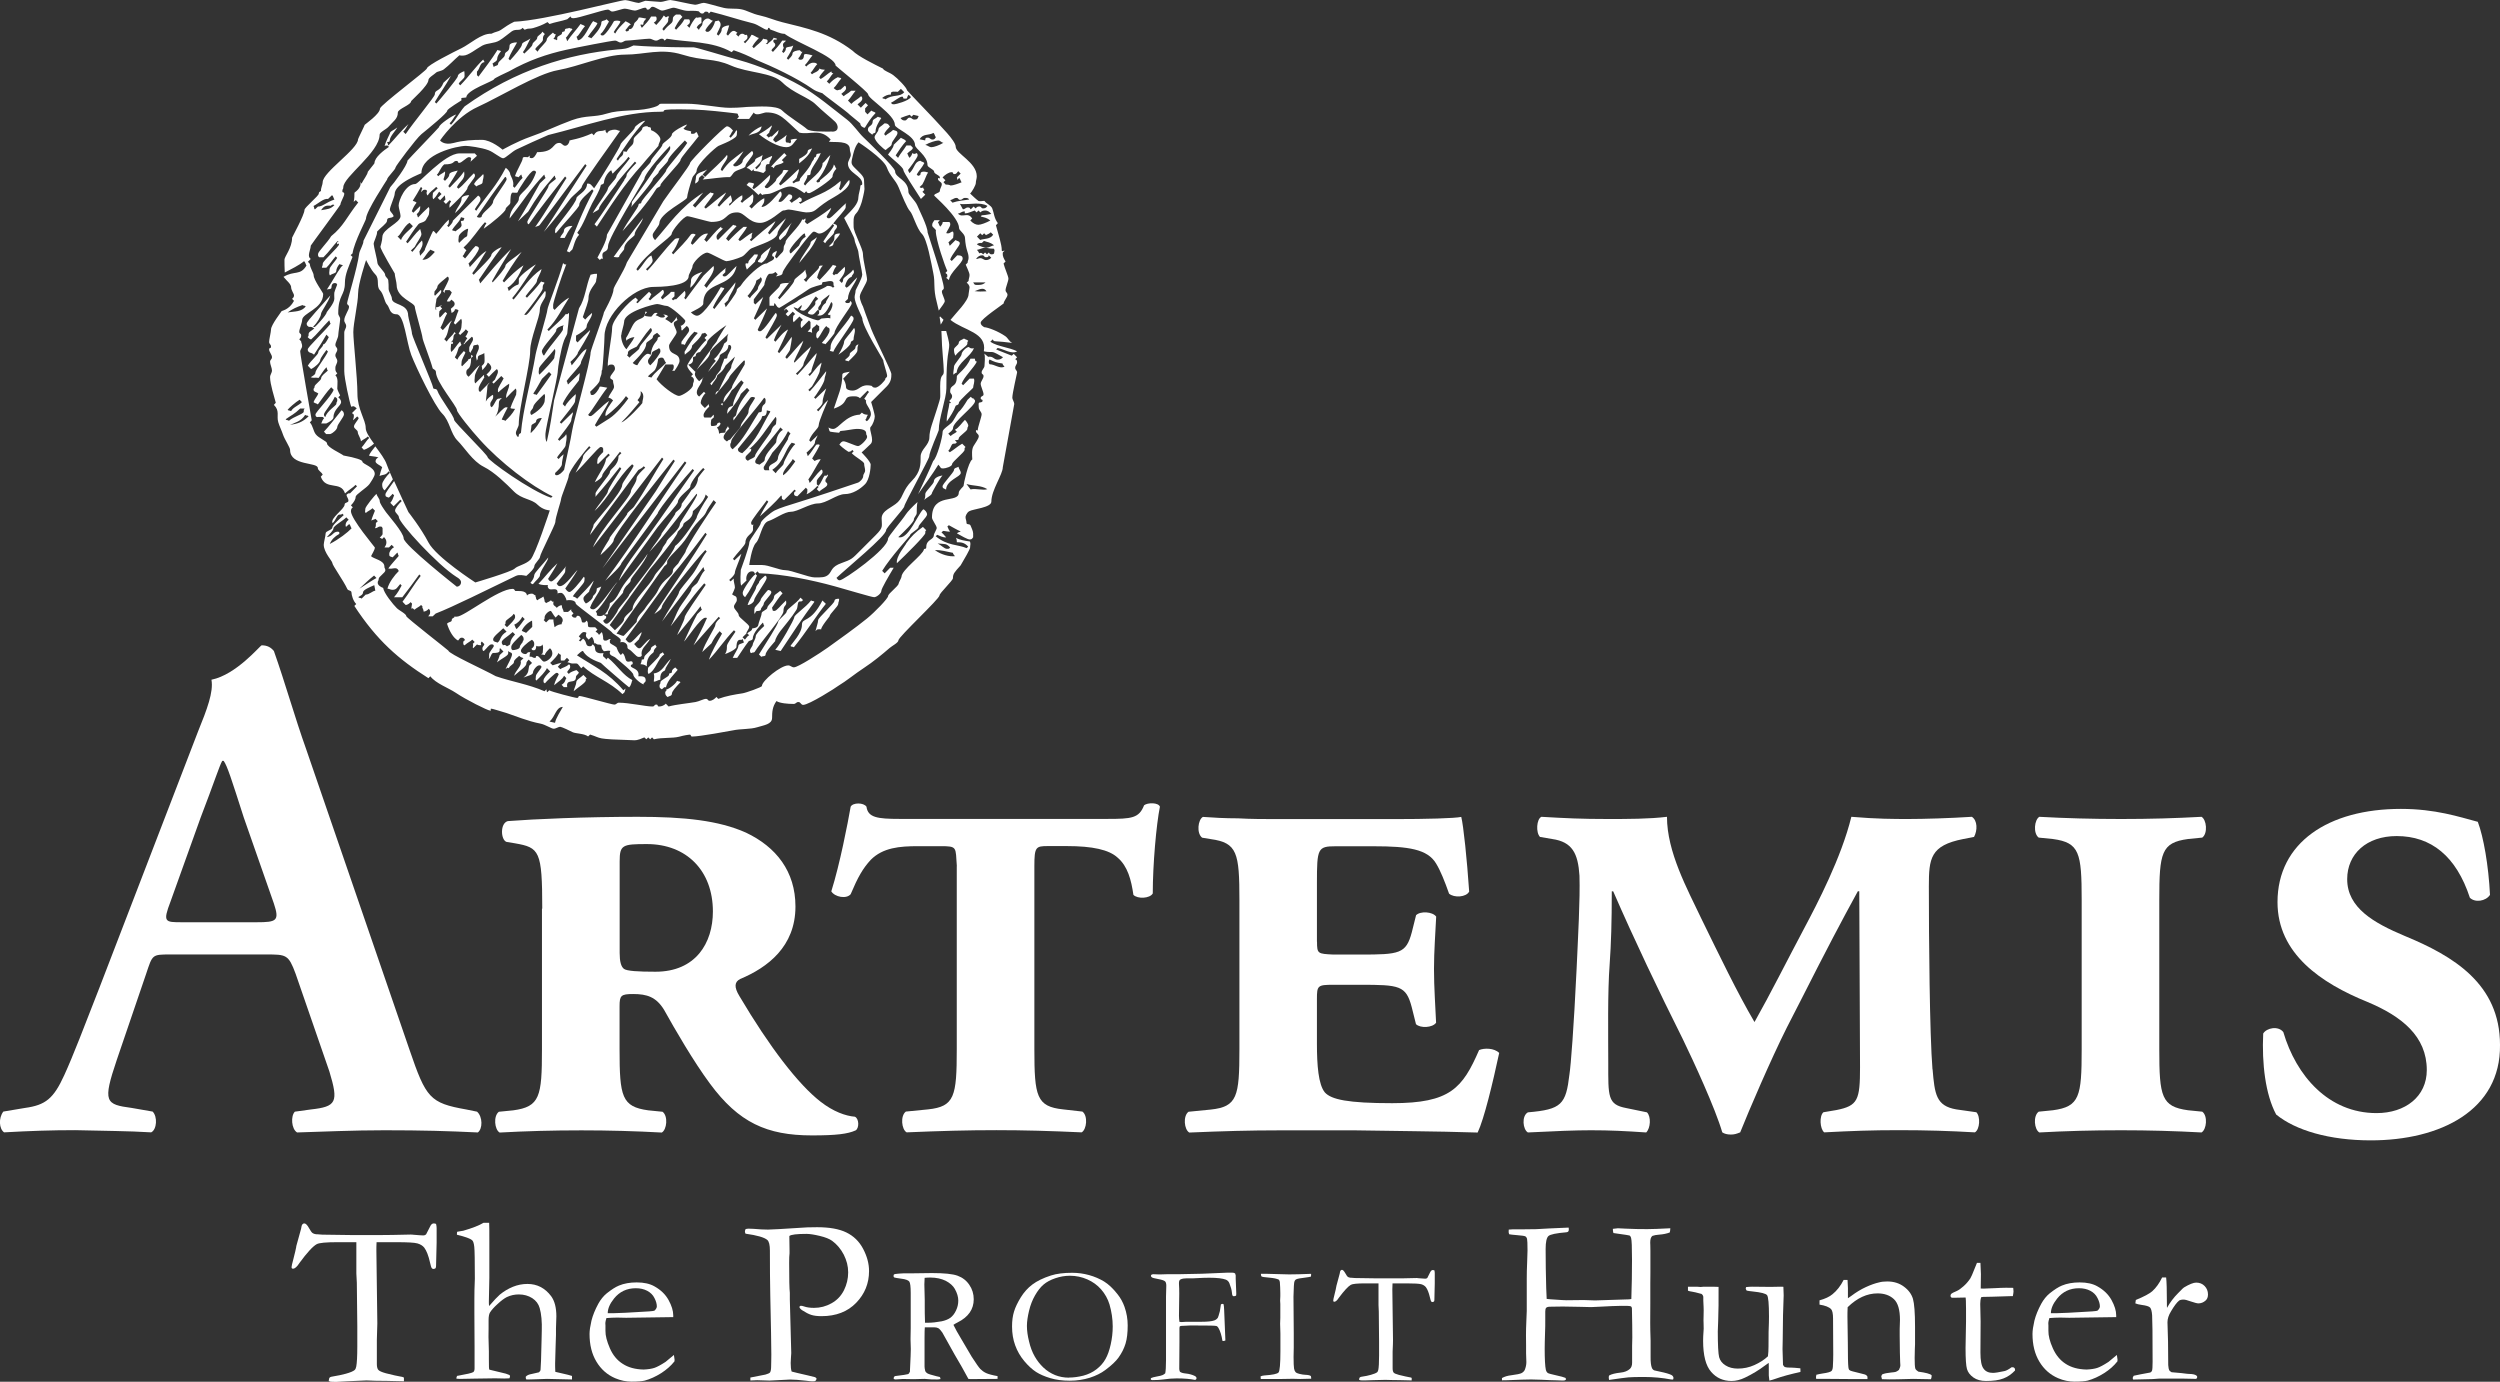
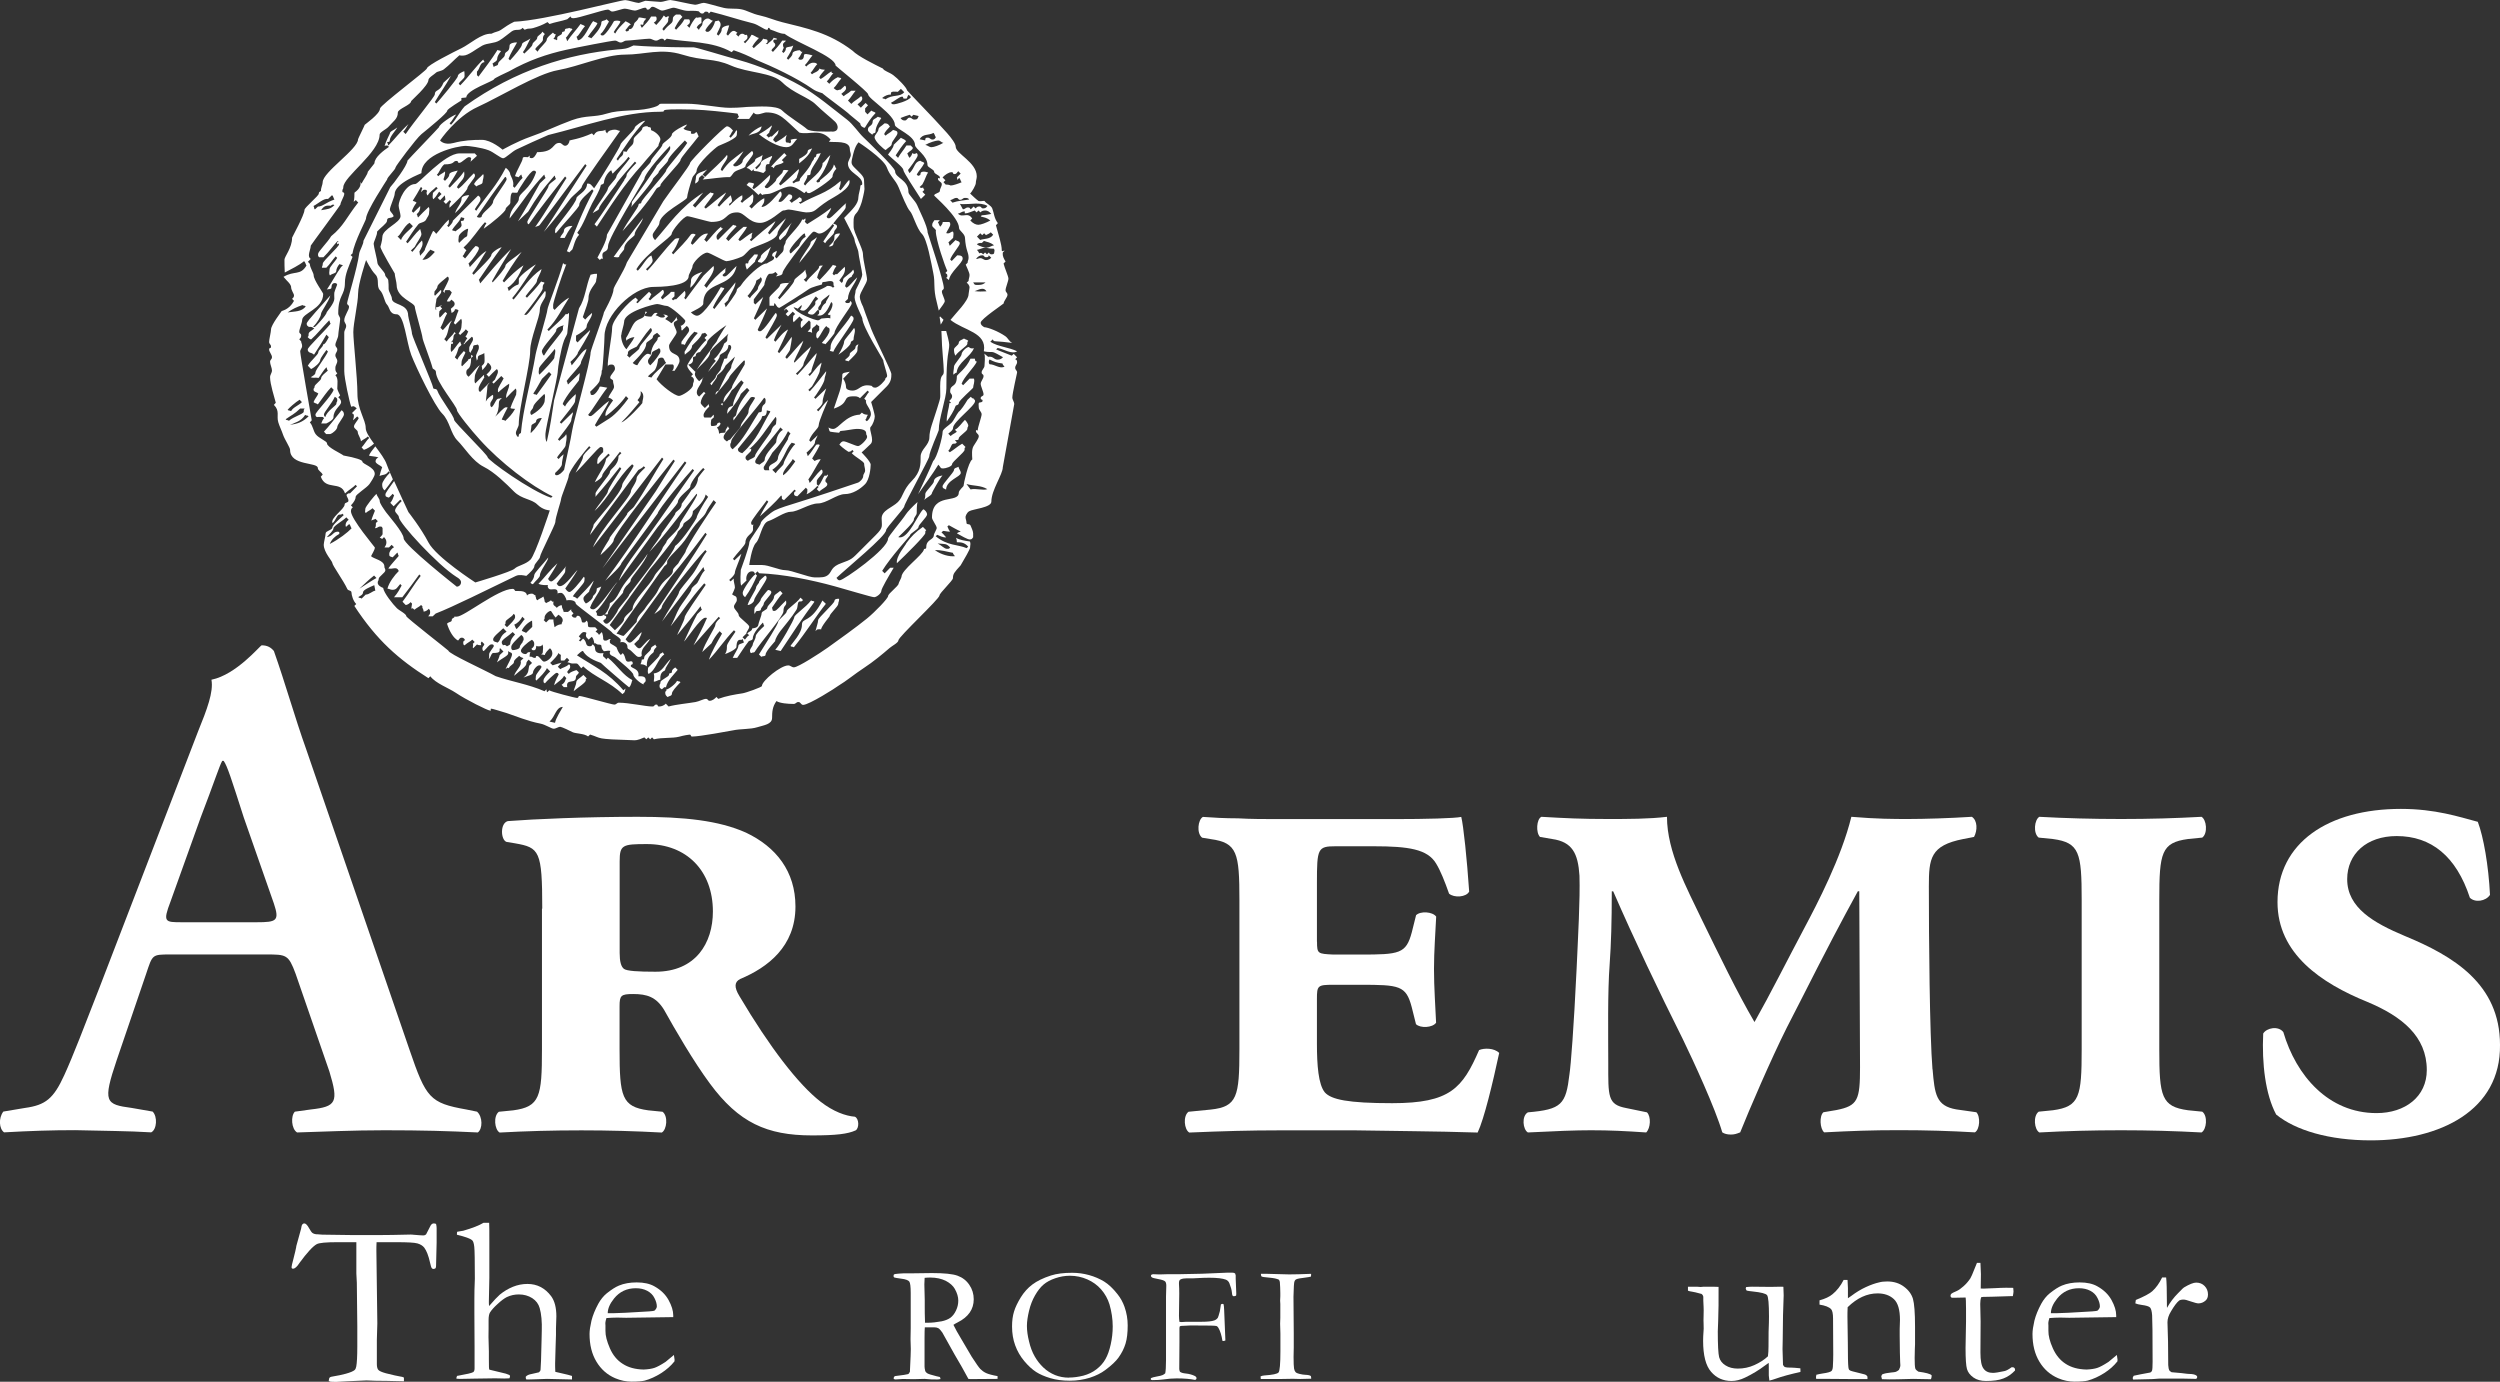
<svg xmlns="http://www.w3.org/2000/svg" id="Layer_1" data-name="Layer 1" viewBox="0 0 262.24 144.94">
  <rect x="0" y="0" width="262.24" height="144.94" fill="#333333" stroke="none" />
  <defs>
    <style>
      .cls-1 {
        fill: #fff;
        stroke-width: 0px;
      }
    </style>
  </defs>
  <g>
    <path class="cls-1" d="M17.89,100.12c-1.96,0-1.88,0-2.56,2.03l-3.08,9.03c-1.5,4.44-1.2,4.67,1.58,5.04l2.18.38c.53.53.45,1.88-.15,2.18-2.41-.15-4.89-.15-7.98-.23-2.48,0-4.82.08-7.45.23-.53-.37-.6-1.5-.08-2.18l2.26-.38c2.18-.3,3.01-.98,4.14-3.46.9-1.96,2.11-5.12,3.69-9.18l10.31-26.79c.98-2.41,1.66-4.21,1.43-5.49,2.63-.53,5.12-3.61,5.27-3.61.6,0,.98.23,1.28.6,1.2,3.39,2.18,6.92,3.39,10.31l10.84,31.53c1.73,5.04,2.11,5.57,5.95,6.25l1.13.23c.6.53.6,1.81.08,2.18-3.08-.15-5.87-.23-9.78-.23-3.24,0-6.55.15-9.18.23-.6-.37-.68-1.73-.23-2.18l1.66-.23c2.71-.3,2.94-.75,1.96-3.99l-3.54-10.24c-.75-2.03-.98-2.03-3.09-2.03h-10.01ZM26.92,96.74c2.11,0,2.41-.15,1.81-1.96l-3.16-9.03c-1.28-3.99-1.73-5.42-2.11-5.94h-.15c-.3.53-.9,2.41-2.26,5.94l-3.16,8.81c-.83,2.18-.6,2.18,1.2,2.18h7.83Z" />
    <path class="cls-1" d="M56.88,95.31c0-6.09-.3-6.4-2.86-6.85l-.9-.15c-.6-.23-.68-1.96.15-2.18,2.86-.22,8.13-.45,13.62-.45,4.89,0,8.5.38,11.36,1.66,3.16,1.5,5.19,4.06,5.19,7.75,0,4.21-2.93,6.4-5.79,7.6-.6.3-.68.83-.08,1.81,3.16,5.34,6.17,9.25,8.5,11.06,1.35,1.05,2.63,1.5,3.61,1.58.45.22.45,1.2.08,1.43-.83.38-2.03.53-4.59.53-4.74,0-7.68-1.35-10.69-5.42-1.73-2.33-3.69-5.72-4.82-7.75-.83-1.36-1.81-1.66-3.24-1.66-1.28,0-1.43.15-1.43,1.28v4.52c0,4.97.23,6.02,3.01,6.4l1.5.15c.6.45.45,1.88-.08,2.18-2.71-.15-5.57-.23-8.43-.23-3.01,0-5.87.08-8.58.23-.53-.3-.68-1.73-.08-2.18l1.51-.15c2.79-.38,3.01-1.43,3.01-6.4v-14.75ZM65,99.97c0,.9.15,1.43.45,1.66.3.23,1.5.3,3.31.3,4.22,0,6.02-3.01,6.02-6.32,0-4.29-2.78-7.07-6.92-7.07-2.56,0-2.86.08-2.86,1.81v9.63Z" />
-     <path class="cls-1" d="M100.37,90.87c-.15-2.03.08-2.11-1.73-2.11h-2.33c-1.96,0-3.69.15-4.97,1.43-.83.9-1.35,1.81-2.11,3.61-.45.53-1.66.3-2.03-.3.9-2.86,1.73-7.15,2.03-8.88.23-.45,1.36-.45,1.66,0,.15,1.13,1.13,1.28,3.46,1.28h21.82c2.56,0,3.31-.08,3.84-1.43.38-.3,1.51-.3,1.66.15-.38,1.88-.75,6.09-.75,9.1-.3.53-1.58.6-2.03.15-.23-1.58-.6-3.01-1.66-3.91-.9-.83-2.63-1.21-5.34-1.21h-1.96c-1.28,0-1.43.08-1.43,2.11v19.19c0,4.97.23,6.02,3.01,6.32l2.03.23c.6.45.45,1.88-.08,2.18-3.24-.15-6.1-.23-8.95-.23-3.01,0-5.87.08-9.41.23-.53-.3-.68-1.73-.08-2.18l2.33-.23c2.78-.3,3.01-1.35,3.01-6.32v-19.19Z" />
    <path class="cls-1" d="M138.15,98.77c0,1.28.07,1.28,1.73,1.36h2.79c4.14,0,4.82-.08,5.42-2.33l.45-1.8c.45-.45,1.73-.38,2.11.15-.08,1.73-.23,3.61-.23,5.49,0,2.03.15,3.91.22,5.64-.37.53-1.65.6-2.11.15l-.45-1.8c-.6-2.26-1.28-2.33-5.42-2.33h-2.79c-1.66,0-1.73.08-1.73,1.5v4.67c0,2.26.15,4.29.83,5.12.68.75,2.41,1.13,7.07,1.13,6.1,0,7.37-1.58,9.11-5.57.53-.23,1.58-.23,2.11.3-.68,3.16-1.58,6.92-2.26,8.35-4.74-.15-8.73-.15-12.79-.23h-8.05c-3.01,0-5.87.08-9.41.23-.53-.3-.68-1.73-.08-2.18l2.33-.23c2.78-.3,3.01-1.35,3.01-6.32v-15.65c0-4.97-.23-6.02-3.01-6.4l-.9-.15c-.6-.45-.45-1.88.08-2.18,1.05.08,2.33.15,3.69.15,1.35.08,2.79.08,4.29.08h12.12c3.31,0,6.32-.08,7-.23.23.9.6,4.44.83,7.83-.3.6-1.58.68-2.11.22-.45-1.28-.9-2.41-1.36-3.16-.9-1.5-2.86-1.81-6.55-1.81h-3.99c-1.88,0-1.96.23-1.96,3.84v6.17Z" />
    <path class="cls-1" d="M202.72,112.16c.22,2.63.37,3.84,2.48,4.21l2.11.3c.45.45.37,1.81-.15,2.11-2.56-.15-5.12-.23-7.98-.23s-4.97.08-7.83.23c-.45-.37-.53-1.73-.08-2.11l1.36-.23c2.26-.45,2.48-1.05,2.48-4.51l-.08-18.44h-.15c-1.73,3.16-3.24,6.02-6.02,11.51l-1.43,2.79c-1.66,3.31-3.99,8.73-4.89,10.99-.38.15-.6.23-.98.23s-.68-.08-.9-.23c-.75-2.56-3.01-7.45-4.14-9.78-2.56-5.12-5.04-10.31-7.3-15.5h-.15c0,3.16-.07,5.49-.22,7.6-.23,3.01-.15,7.45-.15,10.39,0,3.54-.08,4.37,1.88,4.74l2.18.45c.45.45.38,1.66-.08,2.11-2.18-.15-3.84-.23-5.79-.23-1.58,0-3.69.08-6.62.23-.53-.3-.68-1.73,0-2.11,3.54-.3,3.99-.83,4.36-3.99.15-.98.45-4.82.75-11.06.15-3.39.38-7.3.3-9.78-.15-2.33-.75-3.54-2.86-3.84l-1.28-.22c-.45-.45-.37-1.88.15-2.11,2.56.15,4.21.23,6.92.23,2.18,0,4.37,0,6.25-.23,0,3.69,2.11,7.53,3.61,10.69,1.88,3.84,3.76,7.75,5.57,10.84,1.66-2.94,3.39-6.4,5.27-9.94,1.28-2.41,3.84-7.3,4.89-11.59,2.71.23,4.44.23,6.02.23s4.29-.08,6.62-.23c.6.38.6,1.43.23,2.11l-1.13.22c-3.46.68-3.61,2.03-3.61,4.97,0,5.34.08,15.5.38,19.19Z" />
    <path class="cls-1" d="M226.5,110.06c0,4.97.23,6.02,3.01,6.4l1.5.15c.6.45.45,1.88-.08,2.18-2.71-.15-5.57-.23-8.43-.23-3.01,0-5.87.08-8.58.23-.53-.3-.68-1.73-.07-2.18l1.5-.15c2.79-.38,3.01-1.43,3.01-6.4v-15.65c0-4.97-.23-6.02-3.01-6.4l-1.5-.15c-.6-.45-.45-1.88.07-2.18,2.71.15,5.57.23,8.58.23s5.72-.08,8.43-.23c.53.3.68,1.73.08,2.18l-1.5.15c-2.79.38-3.01,1.43-3.01,6.4v15.65Z" />
    <path class="cls-1" d="M259.91,86.2c.6,1.58,1.13,4.59,1.28,7.67-.45.68-1.58.83-2.11.3-1.43-4.36-4.06-6.47-7.68-6.47-3.16,0-5.19,1.88-5.19,4.52,0,3.01,2.79,4.59,6.02,5.95,5.12,2.11,10.01,5.04,10.01,11.44.08,6.85-6.25,10.01-13.55,10.01-4.36,0-7.9-1.05-9.93-2.71-1.13-2.11-1.51-5.34-1.36-8.5.37-.6,1.58-.83,2.11-.15,1.35,4.59,4.74,8.5,9.78,8.5,3.01,0,5.27-1.73,5.27-4.52,0-3.54-2.63-5.64-6.25-7.15-4.82-1.96-9.41-5.04-9.41-10.46,0-6.24,5.34-9.78,12.94-9.78,3.61,0,6.09.83,8.05,1.35Z" />
  </g>
  <path class="cls-1" d="M79.76,20.26l.2.2c.14-.12.53-.08.78-.14.48-.11,1.57-.76,2.13-.76.5,0,.97.33,1.5.7l.2-.2c.07.08.05.2.3.2.28,0,2.46-1.46,2.46-1.75,0-.27.21-.64.4-.8-.12-.14-.12-.34-.27-.45-.03.67-1.44,1.61-1.44,1.65,0,.25-.18.16-.24.25l-.16-.15c.65-.63,1.22-1.83,1.48-2.75-.36.3-.55.7-.81.84.02.93-1.4,1.73-1.83,2.36l-.15-.16c.1-.27.4-.59.37-.89.03-.09.34.05.34-.21,0-.55.72-1.23,1.08-2.15-.16.11-.48,0-.48.24s-.2.18-.24.3c.04.12-.16.29-.2.38-.26.73-1.27,1.7-1.27,1.82,0,.4-.31.1-.65.45l-.15-.15c.18-.16.5-.35.5-.6,0-.09.27-.6.16-.75-.54.52-1.24,1.21-1.9,1.71l-.16-.16c.29-.47.59-.96,1-1.42-.25-.03-.6-.13-.6.12s-.7.65-.7.9c0,.14-.79.85-.95.85-.25,0-.17-.09-.25-.16.28-.43.59-.53.57-1.24-.71.66-1.15,1.1-1.71,1.5l-.16-.15c.09-.06.09-.26.2-.4-.11-.13-.56-.15-.56-.15l-.24.26c.52.34.82.63,1.25,1.05l.2-.2ZM80.71,17.1c0-.25.3-.5.28-.75-.45.2-1.18.49-1.18.75s-.29.47-.45.65l-.15-.15c.29-.27.7-.65.7-.9s.1-.3.06-.45c-.16.23-.76.3-.76.55s-.59.47-.9.82c.25.03.41.22.54.33l.21-.2c.06.09-.1.2.15.2s.54.1.86.2l.24-.23c-.07-1.12.41-.47.41-.82ZM79.89,13.25c-.45.2-.97.51-1.37.98.5-.29,1.25-.17,1.37-.98ZM69.28,19.41c0-.25,2.1-2.36,2.1-2.61s1.2-1.57,1.91-2.51c-.11-.13-.11-.33-.25-.45-.14.12-.15.2-.4.2s-.15-.14-.13-.25c-.19-.1-.56-.05-.82-.3l.18-.17s.1-.1.21-.26c-.36.08-1.6.78-1.6,1.03,0,.37-1,.89-1,1.1,0,.25-1.2,1.45-1.2,1.7s-1,1.05-1,1.3c0,.04-3.61,6.38-3.61,6.42,0,.65-.77,1.96-1,2.41l.25.25c.14-.12.17-.21.33-.11-.29-1.09.53-.46.53-1.35,0-.84,3.81-6.98,3.81-7.02,0-.63,2.45-3.27,2.66-3.46.07.09.05,0,.05.25,0,.3-1.41,1.8-1.41,1.8,0,.21-2.61,3.77-2.61,3.81,0,.25.02.37-.12.57.91-1.03,2.32-2.72,2.32-2.97,0-.09.6-.61.6-.7,0-.25,1.01-1.05,1.01-1.31s1.19-1.47,1.75-2.05l.25.26c-.69,1.07-2.21,2.65-2.21,2.9s-2.6,3.06-2.6,3.31-.3.05-.3.3-1.2,1.78-1.68,2.75c1.22-1.37,2.59-2.9,3.54-4.43.12-.2.45-.18.45-.43ZM85.2,15.56c-.16.1-.48.09-.48.34s-.48.56-.89.77v.47c.79-.62,1.09-.98,1.37-1.59ZM64.97,26.83c0-.09.5-.61.5-.7,0-.79,1.1-1.31,1.1-1.51,0-.48.7-1.09.88-1.75-.97,1.32-2.07,2.62-3.08,4.08.24.03.6.13.6-.12ZM82.27,16.05c-.64.62-1.04,1.02-1.41,1.45.14-.06.17.04.32.15.06-.47.68-.3,1.03-.65l-.2-.2.5-.5-.25-.25ZM102.16,36.52c-.4.1-.5-.12-.54-.12-.25,0-.75.5-.75.75s-.8,1.05-.8,1.3-.1.6-.07.85c.16-.11.22-.2.35-.21.07-1.05,1.52-1.7,1.81-2.58ZM101.47,36.06c0-.25-.01-.16.1-.3-.11-.14-.32-.14-.45-.25-.14.11-.55.2-.55.45s-.5.45-.5.7c0,.2.02.43.15.65.35-.53,1.25-1,1.25-1.25ZM98.16,24.22c0,.95.99,3.78,1.21,4.2l-.2.21c.11.14.2.05.2.3s-.05.15-.15.2c.1.05.17.13.32.25.1-.82,1.44-1.79,1.44-2.25,0-.25-.15-.35-.57-.35l-.58.6-.16-.16c.2-.57,1.01-1.44,1.01-1.69s-.32-.24-.45-.35l-.6.6c-.07-.08-.07-.29-.15-.35l.5-.48c0-.22.1-.44-.02-.66-.23,0-.28.19-.53.19s-.16-.07-.16-.07c.1-.26.41-.63.41-.88s-.13-.24-.13-.24c-.22,0-.43,0-.66,0-.01.23-.2.4-.26.49-.16-.19-.16-.39-.25-.45l.2-.23h-.57c-.12.21-.23.28-.23.53s.4.35.4.6ZM76.56,18.58c.22-.13.32-.44.52-.57.4-.26,1.12-.36,1.12-.61s.8-1.05.8-1.3-.14-.25-.14-.25c-.35.31-.96.8-.96,1.05s-.5.55-.75.55-.17-.08-.25-.15c.49-.47.79-.97,1.09-1.44-1.21.93-1.52,1.07-2.24,2.09l-.15-.16c.2-.62.89-1.16.66-1.54-.55.72-1.64,1.62-2.3,2.31l-.26-.25.49-.54c-.35.26-1.19.29-1.19.84,0,.25-.1.4-.07.65.16-.11.37-.2.37-.45s.19-.27.35-.45l.26.25-.2.22c.95-.07,1.95-.27,2.86-.25ZM80.98,13.14c-.46.41-.94.7-1.37.94.82.67,2.07,1.36,2.86,1.36.66,0,.77-.49,1.15-.87-.45-.03-.55.07-.69.09.1.25.01.29-.06.38-.07-.08-.3-.1-.38-.09-.08-.18-.08,0-.08-.26s.08-.36.11-.54c-.3.3-.79.59-1.16.79l-.27-.26c.29-.61.49-.36.58-1.04l-.73.7c-.06-.09-.23.01-.3.1l-.25-.25.3-.28c0-.22.3-.52.27-.77ZM89.14,37.16c0,.25-.29.37-.5.6.11.14.22.04.35.15.44-.42.95-.9.95-1.15s-.01-.36.11-.64c0,0-.32.08-.32.34s-.6.45-.6.7ZM102.13,41.77c-.14.07-.17-.04-.3-.15l-.34.32c-.3.51-.69,1.09-.93,1.26-.27.34-.5.9-.76,1.16-.24.24-.92.66-.92.91,0,.58-.61,2.79-.99,3.08-.41,1.02-1.01,2.21-1.59,3.49.77-1.12,1.47-2.02,2.13-3.1.29.3.18.4.49.4.26,0,.95-.2.95-.45s1.31-1.25,1.31-1.5-.02-.16.1-.3l-.35-.35c-.53.31-.83.61-1.3.9l-.16-.15c.29-.27.3-.75.55-.75s.24-.02.35-.15l-.2-.2c.09-.07.4.05.4-.2s.9-.75.9-1,.1-.15.1-.4c0-.02-.13-.35-.35-.55-.33.32-.62.81-1.05,1.04l.2.21c-.19.16-.49.27-.65.45l-.25-.25c.19-.17.5-.35.5-.6,0-.64,2.31-2.3,2.31-2.81,0-.25-.22-.16-.15-.3ZM63.96,63.44c0,.1-.18.66-.52,1,.12-.02.32.08.32-.09,0-.58,1.6-2.08,1.6-2.21,0-.25.28-.66.51-.84.08-.13.29-.21.29-.46,0-.28,1.51-1.84,1.77-2.75-.26.42-.71.99-1.2,1.62-.5.67-1.22,1.35-1.71,2.32-.79,1.55-1.07.96-1.07,1.43ZM100.07,49.3c0,.25-1.2,1.45-1.2,1.71s.21.23.37.35c.03-1,1.54-1.33,1.54-1.75,0-.25-.2-.4-.24-.65-.15.11-.47.1-.47.35ZM98.68,34.05c.11-.17.21-.35.29-.51l-.35-.34s-.04.03-.06.05c.05.28.09.55.12.81ZM97.96,50.5c0,.25-.9,1.05-.9,1.3s.01.37-.11.64c.3-.3.81-.48.81-.74,0-.04.77-1.44,1.1-1.83-.47.08-.9.29-.9.63ZM106.34,37.11l-.21.2c-.55-.23-1.26-.48-1.64-.66l.16-.15c.64.11,1.49.71,2.04.35-.82-.42-2.05-.49-2.81-1l.25-.25c.07.08.05.2.3.2s1.19.1,1.75.17c-.34-.16-.42-.48-.72-.7-.73-.51-1.81-.93-2.22-.95-.19-.12-.37-.23-.37-.48,0-.36,2.41-1.97,2.41-2.01,0-.25.4-.65.4-.9s-.2-.25-.2-.5.3-.95.3-1.2-.4-1.11-.51-1.59l.21-.21c-.21-.33-.3-.56-.3-.81s.09-.17.2-.32c-.15-.03-.3.17-.3-.08,0-.56-.34-1.59-.61-2.59l.2-.22c-.4-.53-.4-1.06-.58-1.53-.13-.35-.63-.51-.82-.8-.15-.03-.44.07-.63,0-.3-.22-.59-.51-.88-.78.22-.2.6-.89.6-1.1,0-.25.1-.45.1-.7,0-1.48-2.21-2.38-2.21-3.11,0-.64-1.8-2.36-1.8-2.41,0-.04-3.31-3.47-3.31-3.51,0-.25-1.01-1.28-1.43-1.58-.44-.33-.94-.42-1.1-.7-.85-.42-2.62-1.29-3.18-1.87-2.5-1.91-4.85-2.36-7.37-2.99-.77-.19-1.57-.54-2.31-.7-.9-.19-1.38-.54-2.01-.66-.59-.11-1.22-.01-1.8-.14-.7-.16-1.87-.53-2.12-.53s-.65.2-.9.2-2.36-.5-2.61-.5-.75.2-1,.2-1.2-.1-1.61-.12c0-.02-.62.23-.7.23-.25,0-1.15-.3-1.41-.3-.56,0-8.43,2.13-11.65,2.27-.51.24-1.01.58-1.42.87-.25.17-.54.17-.98.39-1.03-.06-2.24,1.08-3.12,1.51-.76.37-3.64,1.81-3.64,2.13,0,.2-4.92,3.87-4.92,4.21,0,.57-1.6,1.67-1.6,1.7,0,.05-.7,1.46-.7,1.51,0,1.05-3.71,3.46-3.71,4.51,0,.25-.2.61-.18.9-.02.1-.23.06-.23.3s-1.5,1.45-1.5,1.71c0,.51-1.3,2.87-1.3,2.91,0,1.08-.8,1.98-.8,2.31,0,.25,0,.9.03,1.35.65-.35,1.53-.77,2.03-1.2.17.19.17.38.25.46-.65,1.1-1.27.5-2.41,1.19l.31.35c.3.3.49.52.49.76,0,.26.3.7.3.8,0,.25-.08.26-.2.4l.2.21c-.52.97-1.31,1.03-1.31,1.09,0,.04-1.1,1.43-1.1,1.91,0,.25-.2,1.05-.2,1.3s.2.25.2.5-.2.05-.2.3.3.55.3.8-.2.25-.2.5.2.65.2.9-.2.45-.2.7c0,.75.46,2.12.6,2.69l-.2.22c.65.64.26,1.14.46,1.82.11.39.38.93.5,1.31.18.52.74,1.34.74,1.59,0,1.71,2.91,1.26,2.91,1.91,0,.25.4.42.51.69l-.2.21c.53,1.49,2.12.4,2.54,1.76.45-.41.85-.62,1.11-.9l.15.15-.75.76c-.07-.08-.24.01-.35.13,0,.22.2.37.2.62s-.4.15-.4.4c0,.5-1.57,1.44-1.26,1.96.35-.32.46-.9.71-.9s.24-.02.3-.1l.16.15c-.39.37-1.2,1.05-1.2,1.31s-.7.35-.7.6-.2.95-.2,1.2c0,.8.9,1.72.9,1.91,0,.25,1.17,1.85,1.57,2.73.09.21.44.13.44.38s.18.9.5,1.2l-.2.2c2.36,3.61,4.63,5.59,7.77,7.58l.2-.2c.55.74,1.92,1.23,2.65,1.72,1.09.74,3.38,1.88,3.62,1.88s-.1-.2.15-.2c.09,0,1.1.31,1.59.46.91.3,2.21.85,3.52,1.1.54.1,1.16.54,1.41.54s.45-.2.7-.2c.13,0,1.12.47,1.28.56.31.16,1.21.13,1.63.45l.21-.2c1.33.41.38.47,4.6.6.44.02.82-.2,1.09-.3l.21.2.2-.2.2.2.2-.2.19.2c.89-.21,1.93-.09,2.64-.27.5-.14,1.03-.22,1.09-.22.25,0,.05.2.3.2.8,0,3.88-.58,4.22-.64.89-.19,1.85-.1,2.61-.34.66-.21,1.54-.29,1.54-.98,0-.6.03-1.17.46-1.76.35.23,1.19.3,1.8.3.25,0,.25-.2.5-.2s.25.3.5.3c.61,0,3.47-1.82,3.67-1.99.87-.52,1.76-1.27,2.68-1.87,1.03-.68,1.92-1.42,2.72-2.11.25-.22.92-.55.92-.8,0-.36,4.31-4.35,4.31-4.71,0-.25,1.41-1.56,1.41-1.81,0-.46.15-.62.81-1.35.38-.63.99-1.7.99-1.86,0-.25.09-.42-.02-.64-.5-.07-1.09-.16-1.47-.39.1.17.09.33.1.47.44,0,.8.02,1.19.46l-.16.16c-.92-.4-2.01-.23-3.25-1.25l.16-.15c.27.1.59.3.94.27-.21-.26-.41-.46-.49-.52l.17-.16c.18,0,.48.1.73.07-.21-.25-.21-.46-.29-.52l.16-.15c.37.2.87.5,1.25.66-.09.06-.29.06-.4.2.43.24,1.1.64,1.35.64s.24-.12.35-.23v-.41c0-.25-.2-.63-.28-.84-.12-.21-.42-.03-.42-.28s-.1-.35-.1-.6c0-.06.1-.43.38-.6.39-.24,2.33-.38,2.33-1.01,0-1.21,1.2-2.86,1.2-3.61,0-.03,1.2-6.58,1.2-6.62,0-.25-.2-.45-.2-.7,0-.42.5-2.57.5-2.61,0-.25-.2-.25-.2-.5s.2-.35.2-.6-.12-.24-.2-.3l.2-.2-.35-.36ZM102.23,30.54c.2-.05.55-.25.8-.25s.34.12.45.27c-.45.03-.85.03-1.25-.02ZM102.08,29.62h1.3c-.32.3-.65.27-.95.27-.25,0-.24-.12-.35-.27ZM103.43,27.28c-.25,0-.35-.2-.6-.2s-.2.1-.45.07c.21-.26.4-.37.65-.37s.15.2.4.2.26-.05.28-.2l.27.25c-.11.13-.3.25-.55.25ZM104.27,26.56s0,.12-.24.12-.24-.12-.3-.2l-.2.2-.2-.2-.2.2c-.13-.12-.17-.21-.43-.11-.02-.14-.11-.21-.22-.36.25-.03.6-.23.85-.23s.3.1.93.11c.12.22.03.24.02.47ZM103.53,25.98c-.25,0-.73-.11-1.06-.35.11-.14.35-.16.53-.15l.21-.21c.4.15.62.11,1.06.46-.25.04-.5.24-.75.24ZM104.18,24.62c-.3.49-.94.4-1.36.55l-.34-.35.35-.35.2.2.2-.2.2.2c.06-.08.26-.08.5-.3l.25.25ZM103.98,22.44c-.25.03-.6.13-.85.13s-.17.08-.25.14c.34.11.55.07,1,.42-.43.24-1,.45-1.25.45s-.54-.12-.85-.45l.2-.21c-.5-.75-.99,0-1.5-.51.25-.03.4-.23.65-.23s-.1.2.15.2.64-.2.96-.3l.2.2.2-.2.2.2c.06-.09.25-.2.5-.2s.44.12.65.37ZM102.43,21.36c.25,0,.73,0,1.15.24-.11.15-.2.26-.45.26s-.15-.2-.4-.2-.26.09-.4.2l-.2-.2-.3.3c-.13-.11-.05-.2-.3-.2s-.3.2-.53.19l-.31-.57c.24.09,1.48-.03,1.74-.03ZM101.67,20.93c-.49.08-1.17.12-1.76.33l-.24-.27c.25-.03.39-.23.65-.23s.15.2.4.2.25-.2.5-.2.34.02.45.17ZM100.12,18.26c.25,0,.26-.19.4-.3l.25.25-.4.4c.09.06-.02.17.05.25l.2-.2c.13.12.13.32.25.46-.33.14-.9.34-1.15.34-.02,0-.14-.11-.52-.1l-.23-.25.2-.2-.3-.3c.25-.27.65-.55.95-.55.25,0,.05.2.3.2ZM98.96,14.98c-.43.26-1,.46-1.25.46s-.4-.2-.65-.24c.43-.25,1.1-.46,1.35-.46s.3.2.55.24ZM97.92,13.94c.13.12.13.32.25.45-.12.13-.1.25-.35.25s-.25-.2-.5-.2-.25.05-.27.29l-.58-.12c.32-.61.95-.38,1.45-.67ZM95.8,12.04l.56.13c-.1.34-.2.37-.45.37s-.25-.2-.5-.2-.25.3-.5.3-.34-.11-.45-.26c.33-.14.64-.24.97-.34l.19.2.19-.2ZM95.31,9.93l.25.25c-.27.43-1.63.76-1.75.76-.25,0-.24-.02-.35-.16.33-.14.9-.64,1.15-.64s0,.2.25.2h.24c.08-.09.08-.29.22-.41ZM93.4,9.93c.09,0,.05-.06.05-.15,0-.25.55-.15.73-.15l.32-.31.35.35c-.46.56-1.23.2-1.96.75-.14-.12-.24-.01-.35-.15.3-.24.59-.35.85-.35ZM34.41,20.87l.42-.4c.14.11.14.31.25.46-.88.3-1.24.74-1.73.74l-.32.3c-.13-.11-.03-.21-.15-.36.53-.27,1.06-.82,1.53-.74ZM35.08,21.52c-.45.43-.67.4-1.4.53.33-.5.56-.5,1.03-.47.08-.09.25-.19.37-.05ZM31.73,32c.12.11.23.01.34.15-.46.57-1.09.5-1.9.62.52-.36.93-.56,1.56-.77ZM31.42,41.92l.25.26c-.35.37-.91.52-1.14.95-.14-.11-.24-.01-.36-.14.07-.13.86-.83,1.26-1.06ZM29.96,43.98c.6-.43.89-.51,1.53-1.13h.47c-.11.17-.1.08-.1.33s-1.12.54-1.55.96c-.14-.12-.24-.02-.35-.16ZM30.37,44.59c.57-.26,1.22-.38,1.64-1.07.14.12.24.01.36.15-.66.64-1.17.78-2,.91ZM34.59,57.06c.19-.46.51-.78.99-1.05,0,0,.1-.24-.15-.24-.51,0-.49.46-1.15.58.27-.32.7-.7.7-.93,0-.25.92-.74,1.35-1.15l.25.26c-.26.15-.4.49-.29.74.11-.09.2-.19.34-.3.14.11.14.31.25.45-.42.44-1.33,1.15-2.29,1.64ZM38.35,62.38l-.42.41c-.13-.12-.23-.01-.35-.16.23-.14.5-.24.5-.5s.73-.55,1.18-.75l.11.58c-.29.02-.64.42-1.02.41ZM37.69,61.76c.61-.57,1.01-.97,1.55-1.39l.25.26c-.43.23-1.02.63-1.79,1.12ZM58.22,75.82l-.58-.13c.63-.55.66-1.52,1.4-1.54-.21.38-.75,1.21-.82,1.67ZM99.67,57.42c-.12.14-.1.15-.35.15s-.62-.4-.96-.56c.8.07.89-.02,1.3.41ZM99.96,57.99c.01.13.1.2.21.35-.57.07-1.42-.14-2.1-.63.65-.04,1.26.17,1.89.28ZM101.81,51.34l-.43-.57c.76.23,1.47.11,2.19.54-.46.17-1.18-.11-1.77.03ZM103.25,37.1c.12.35.02,1.01.02,1.26s-.3.45-.3.7.2.15.2.4-.3.55-.3.8.3.85.3,1.1-.3.15-.3.4.2.05.2.3c0,.09-.16.15-.25.15-.25,0-.15.3-.15.55s.3.45.3.7-.4,1.35-.4,1.6-.2-.1-.2.15.3.3.3.55-.36.7-.55,1.03c-.21.37-.16.88-.13,1.4-.43.27-.92,2.61-.92,2.79,0,.04-.5.46-.5.7,0,1.18-2.81-.06-2.81,2.61,0,.25.5.85.5,1.11,0,.09-.3.62-.3.7,0,.58-.8.43-.8,1.3,0,.25-.2.12-.24.22-.11.61-2.36,2.15-2.36,2.9,0,.08-.3.61-.3.7,0,.25-1.1,1.05-1.1,1.3s-1.39,1.69-2.23,2.37c-1.13.92-2.95,2.22-4.11,3.05-.88.62-3.11,2.06-3.54,2.06-.25,0-.35-.2-.6-.2-.79,0-2.76,1.62-2.76,2.16,0,.12-1.71.73-2.05.77-.79.12-1.69.27-2.53.58l-.19-.2c-.16.19-.45.4-.7.4s-.15-.2-.4-.2-.7.26-1.09.33c-.78.14-2.03.25-2.83.47l-.29-.3c-.16.18-.45.3-.7.3s-.05-.2-.3-.2-.15.2-.4.2c-.72,0-2.48-.4-3.51-.4-.25,0-.25.2-.5.2s-3.36-.9-3.61-.9-.05.2-.3.2c-.21,0-2.74-.66-2.91-.8l-.2.2c-.13-.11-.03-.21-.1-.3l-.19.2c-1.73-.75-3.38-.98-5.12-1.58-1.06-.6-4.97-2.37-4.97-2.68,0-.04-4.41-3.46-4.41-3.61,0-.25-.75-.6-.99-.84-.4-.39-1.38-1.61-1.44-2.13-.24-.08-.57-.28-.57-.54s.1-.15.1-.4.7-.65.7-.9-.1-.15-.1-.4c0-.66-1.11-.79-1.4-1.09.1-.23.4-.66.4-.91,0-.04-2.51-2.99-2.51-3.81,0-.25.12-.34.2-.4l-.2-.21c.32-.33.5-.65.5-.9s1.14-.92,1.44-1.33c.19-.28.56-.82.56-1.07,0-.73-1.3-1.02-1.3-1.3,0-.15-.64-.39-1.98-.63-.22-.2-1.73-.86-1.73-1.27,0-.25-.86-.52-1.19-.97-.26-.35-.29-.9-.61-1.23l.2-.22c-.04-.2-1.21-6.9-1.21-7.2,0-.25.2-.35.2-.6s-.1-.3-.1-.48l-.2-.22c.11-.13.2-.15.2-.4s-.2-.15-.2-.4.3-.95.3-1.2c0-.78,2.21-1.15,2.21-2.76,0-.12-1-1.46-1-1.96,0-.25-.4-.8-.4-1.19l-.2-.22.3-.3c-.09-.06-.2-.15-.2-.4s.2-.75.2-1c0-.04,3.11-4.23,3.11-4.31,0-.25.4-.85.4-1.11s-.2-.05-.2-.3.1-.15.1-.4c0-1.09,3.81-3.66,3.81-5.52,0-.25.7-.56.92-.81.49-.58.99-.83.99-1.5,0-.4,1.4-.79,1.4-1.21,0-.04,1.81-1.62,1.81-2.21,0-.25.64-.6.81-.78.14-.13.55-.14.81-.34.62-.48,1-.93,1.63-1.47.12.04.16.03.41.03.52,0,1.31-.67,1.98-1.04.57-.3,1.25-.21,1.8-.54.44-.26.89-.67,1.3-.96.44-.31.87.01,1.13-.37l.22.2c.45-.2.5-.06.88-.17.51-.15.99-.32,1.52-.63l.21.2c.57-.2,1.27-.3,1.86-.5l.35-.3c.03.14.08.19.33.19.5,0,3.13-.9,3.56-.9.25,0,.25.2.5.2.28,0,1.03-.3,1.31-.3.25,0,.8.2,1.05.2s.8-.3,1.06-.3.05.2.3.2.25-.3.5-.3.75.4,1,.4.95-.3,1.2-.3,1.01.33,1.5.33c.3,0,.71-.03,1.11.04.11.04.14.24.39.24s.15-.2.4-.2.24.11.3.2l.19-.2c1.59.39,2.84.83,4.44,1.23.54.14,1.19.67,1.44.67s0-.2.25-.2l.13.18c.55.17.97.44,1.49.45,1.19.89,5.35,2.4,5.35,3.33,0,.04,3.41,2.76,3.41,3.01,0,.48,2.81,2.13,2.81,3.21,0,.4,2.11,1.1,2.11,2.11,0,.4,1.31,1.1,1.31,2.11,0,.25.7.45.7.7s.6.35.6.6-.2-.1-.2.15.4.3.4.55-.2.45-.2.7-.6.25-.6.5c0,.04,2.61,2.27,2.61,3.41,0,.25.6.59.62,1,.09,1.41.38,1.5.38,2.11,0,.25-.1.3-.1.52l-.2.2c.1.27.4.84.4,1.09s-.1.4-.1.62l-.2.19c.09.06.3.25.3.5,0,.09-.1.61-.1.7,0,.71-1.41,2.06-1.9,2.7,1.41,1.13,3.85,1.3,3.5,3.29.28.08.61.08.86.08s.72.31,1.15.54c-.11.14-.3.26-.55.26-.44,0-.45-.39-1.01-.3l-.37-.31ZM103.81,38.21c-.12-.11-.12-.38,0-.5.46.24.73.34,1.35.42.01.13.1.19.21.34-.53.24-1.01-.26-1.57-.26ZM67.67,32.85s0,.07-.01.11l.21-.21c-.09-.06-.2-.15-.2.1ZM102.26,37.62h-.46c-.43,1.03-1.43,1.69-1.43,1.84,0,1.29-.7.76-.7,1.6,0,.25.2.25.2.5s-.18.37-.3.5l.2.21c-.08.06-.2-.1-.2.15s-.3,1.15-.26,1.8c.36-.52.76-1.13.93-1.64.04-.1.34-.07.34-.32s1.5-1.52,1.5-1.6c0-.25.2-.62.08-.95h-.45l-.68.7-.16-.16c.24-.71,1.31-1.69,1.6-2.32-.15-.02-.19-.07-.21-.31ZM93.15,16.22c.41.42,1.6,1.33,1.6,1.59s1.21,2.03,1.85,3.06l.46-.45-.3-.3.2-.2c-.11-.13-.13-.25-.13-.25-.24.1-.28.01-.37-.05l.29-.27c.3-.51.4-1,.61-1.25-.34-.14-.8-.14-.8.11s-.19.16-.25.25l-.15-.16c.2-.37.6-.77.8-1.2-.11-.13-.32-.13-.43-.24-.63.13-.52.68-1.12,1.3-.07-.08-.15-.25-.16-.33.08-.07,1.01-1.32,1.01-1.52,0-.25-.14-.25-.14-.25-.14.11-.27.11-.43,0-.03.25-.22.41-.28.5-.17-.19-.17-.39-.25-.45l.18-.17c.1-.1.42-.23.41-.45l-.22-.23h-.45c-.32.52-.62.82-.88,1.3l-.25-.26c.3-.47.69-1.06,1.1-1.5-.22-.24-.42-.24-.55-.35l-.75.73c-.03.37-.61,1-.6,1.04ZM48.42,20.81c0,.58-.54.96-.68,1.55.66-.61,1.07-1.22,1.48-1.87-.12-.06-.8.07-.8.32ZM49.72,19.31l.25.25c.24-.21.65-.2.65-.45s.2-.62.06-.85c-.35.42-.65.52-.96,1.05ZM59.15,24.22c0,.25-.3.39-.39.74h.47c.22-.41.41-.8.82-1.26-.32-.02-.9.12-.9.52ZM79.51,27.45c.11.12.21.02.34.13.72-.4.75-1.25,1.04-1.69-.37.3-1.09.79-1.09,1.04s-.3.3-.3.52ZM78.2,27.73c0,.17.08.41.14.55l.86-.83c0-.22.31-.52.29-.76h-.36c-.22.31-.63.59-.63.84s-.3-.05-.3.2ZM81.86,25.17l.55-.52c.28-.47.38-.94.67-1.32-.44.54-1.37,1.35-1.37,1.59,0,.25.14.25.14.25ZM72.49,29.44c0,.25-.1.5-.07.75.67-.63.63-.99,1.26-1.68-.71.25-1.2.48-1.2.93ZM65.5,18.88c-.98,1.45-2.39,3.67-3.14,4.64l.25.25c1.43-2.15,2.78-4.33,4.77-6.51.37-.48,1.69-1.93,1.69-1.96,0-.25.2-.45.2-.7,0-.29-.49-.78-.94-.93-.1-.03.04-.33-.21-.33s-.05-.1-.3-.1c-.18,0-.45.08-.45.25,0,.25-.9.85-.9,1.1,0,.78-.22.46-.76,1.35-.06-.08-.16.01-.31-.09-.04.67-.24.38-.58,1l-.15-.16c.7-1.01,1.69-2.64,3.01-4.02-.26-.03-1.1.56-1.1.72,0,.25-1.5,1.55-1.5,1.8,0,.19-2.26,3.88-2.76,4.56-.24-.26-.37-.56-.74-.48,0,.85-1.12,1.22-1.12,1.54,0,.47-2.21,3.05-2.21,3.21,0,.25-.09.34.05.45.74-.92,2.46-2.71,2.46-2.96,0-.56,1.02-1.3,1.35-1.65l.15.16c-1.2,2.22-1.81,3.89-2.8,6.34.14.02.25.12.25.12l.33-.32c.1-.18.28-1.15.71-1.53l-.2-.21c.66-.86,1.1-2.2,1.56-3.08.26-.47.85-1.45.91-1.92.03-.09.34-.06.34-.31,0-.28.3-.98.75-1.25.07.08.07.28.16.35l-.22.26c.61-.73,1.31-1.23,1.87-2.02l.15.16c-.39.57-1.41,1.65-1.41,1.9,0,.27-.9,1.03-.9,1.3,0,.25-1.1,1.68-1.59,2.55.27-.21.68-.29.68-.54s1.8-2.47,1.8-2.51c0-.19,1.93-2.31,1.95-2.36l.15.15c-.5.48-1.01,1.1-1.01,1.2,0,.25-.15.41-.27.58ZM92.14,13.59c0,.25-.4.55-.4.8,0,.44,1,1.29,1.16,1.35.33-.32.64-.4.64-.66s.6-.85.6-1.1-.13-.25-.46-.35c-.32.32-.62.41-.78.6l-.16-.16c.1-.27.39-.56.61-.79-.12-.14-.15-.35-.57-.34-.32.31-.63.4-.63.65ZM85.07,62.99c-.54.72-1.75,1.5-1.75,1.75,0,.24-1.47,2.86-2,3.42l.57.13c1.13-1.72,2.33-3.53,3.54-5.16-.11-.14-.21-.03-.35-.15ZM86.27,62.99c-1.26,2.46-2.15,1.73-2.15,2.56,0,.89-1.06,1.94-1.2,2.21.11.13.21.03.35.14,1.25-1.52,2.47-3.48,3.36-4.56l-.36-.35ZM69.88,72.35c.11.15-.1.07-.1.32s.12.33.25.45c.14-.12.45-.1.45-.35s.39-.67.9-1.21c-.11-.14-.22-.04-.36-.15-.11.29-.81.86-1.14.93ZM69.78,70.26c0-.25.4-.68.58-1.14-.64.58-.88,1.41-1.78,1.52.1.35,0,.63,0,.86.24.01.44-.18.68-.2-.05-.98.51-.85.51-1.04ZM87.53,63.04c0,.25-1.71,1.76-1.71,2.01s-.2.79-.28,1.15c.16-.11.08-.19.33-.19.09,0,.25-.04.25.05,0-.33.9-1.38.9-1.41,0-.25.91-1.05.91-1.3s.1-.2.09-.54c-.14-.01-.49-.01-.49.24ZM71.08,70.26l-.25-.25c-.13.11-.35.2-.35.45s-.3.05-.3.3-.9.55-.9.8-.1.15-.1.4.11.24.25.35c.14-.11.26-.32.42-.2.18-.79.87-1.37,1.24-1.85ZM67.57,33.05s.03.03.05.04c.02-.04.03-.08.04-.13l-.09.09ZM95.06,57c-.05.17-1.1,1.36-.98,2.08.86-.81,2.98-2.91,2.98-3.16s-.02-.17.1-.3l-.35-.35c-.74.51-1.25,1.02-1.76,1.73ZM69.68,68.66c-.11-.14-.16-.26-.16-.26-.04.15-.34.1-.34.35,0,.13-1.2,1.27-1.2,1.3,0,.25-.09.42.04.65.78-.38.99-1.65,1.67-2.05ZM73.7,39.64v.05s.07-.05.11-.07c-.06.01-.11.02-.11.02ZM75.8,42.29c-.07.04-.15.05-.2.09l.16.15c.06-.08.05,0,.05-.24ZM58.44,62.35s-.03.02-.03.03c0,0,.02.06.03-.03ZM96.81,53.46c-.52.5-1.45,2.91-2.4,2.91-.25,0-.15-.06-.15-.06.59-.56,1.6-1.55,1.6-1.8s.3-.45.3-.7,0-.79.08-1.15c-.56.51-1.06,1.04-1.21,1.28-.44.68-1.88,2.33-1.88,2.57,0,1.08-4.66,4.36-5.06,4.36-.25,0-.26-.19-.35-.25,1.08-1.03,5.21-4.39,5.21-5.01,0-.25,1.91-2.26,1.91-2.51s2.61-4.97,2.61-5.21c0-.48,1-2.66,1-2.76,0-1.23.8-3.36.8-4.36,0-3.78.3-3.82.3-4.61,0-.25-.2-1.02-.32-1.44h-.5c.02.23.03.45.03.65,0,.92.22,2.93.22,3.58s-.38.11-.38,1.57.11.92-.32,2.33c-.43,1.41-.81,2.22-.81,3.03s-.92,1.25-.92,2.01.03,1.6-.92,2.55c-.95.95-.89,1.65-1.46,2.22-.57.57-1.71.87-1.71,1.71s.22.92-.62,1.76c-.84.84-.95.95-1.71,1.71-.76.76-.79.84-1.87,1.22-1.09.38-1,.84-1.35,1.19-.35.35-.81.32-1.46.32s-2.44-.76-3.09-.76-1.73-.54-2.44-.54h-1.35s.25-1.87.71-2.33c.46-.46.6-2.06,1.3-2.28.7-.22,1.68-.98,2.38-.98s1.95-.87,2.82-.87,2-.98,2.82-.98,1.63-.54,2.11-1.03c.49-.49.6-1.73.6-2.06s-.95-1.28-.95-1.28c0,0,.52-.46.95-.89.43-.43-.24-1.54,0-1.79.24-.25.43-.81.43-1.09s-.38-1.52-.38-1.52l.49-.49s.65-.65,1.14-1.14c.49-.49.49-.97.49-1.3s-1.73-3.74-2.11-4.72c-.38-.97-.87-2.38-.87-2.38,0,0-.33-.6-.33-1.03s.76-1.41.76-1.79-.43-2.06-.43-2.66-.98-2.27-.98-2.87-.08-1.06.27-1.41c.35-.35.6-1.25.6-1.25,0,0,.27-1.03.27-1.3s-.05-.59-.05-.97-.52-.79-.97-1.25c-.46-.46-.38-.54-.16-1.46.22-.92.56-1.22.56-1.22,0,0,2.63,1.71,2.96,2.63.33.92.92,1.3,1.25,2.11.33.81.89,2.19,1.19,2.49.3.3.7,1.84,1.25,2.38.54.54.98,3.09,1.19,4.12.22,1.03-.03,1.58.36,3.03.08.31.15.6.21.89.34-.45.63-.85.63-.98,0-.25-.3-.75-.3-1s.2-.15.2-.4c0-.73-1.7-5.78-1.7-5.82,0-.64-.91-2.39-1.08-2.83-.2-.49-.93-1.13-.93-1.39,0-1.33-1.4-1.47-1.4-2.2,0-.4-2.98-3.22-3.32-3.55-.51-.49-1.08-1.36-1.71-1.85-1.57-1.21-3.19-2.6-4.86-3.55-1.88-1.07-4.36-2.13-6.49-2.71-1.57-.43-4.48-1.33-4.73-1.33s-3.91,0-6.33-.2c-.74.38-.98.36-1.7.42-5.12.49-10.62,2.1-16.01,5.97-.57.64-.87,1.34-1.43,1.93l-.15-.15c.29-.27.39-.57.69-.93-.36.08-1.8,1.05-1.8,1.33,0,.04-3.31,3.47-3.31,3.51,0,.49-1.5,2.48-1.8,2.78l-2.82,5.64c.04.29-.4,1.02-.44,1.31-.19,1.53-1.27,4.98-1.27,5.22s.2.15.2.4c0,.32-.5.94-.5,1.4,0,.25.2.35.2.6s-.2.44-.2.69v4.04c0,.76.55,3.26.73,3.74.24-.05.19-.16.58.16l-.5.5c.11.14.2.05.2.3s-.1.3-.07.45l.42-.4.16.17c-.1.27-.5.64-.5.89s.4.35.4.6.3.6.33.95c.25-.21.55-.31.72-.5l.15.15c-.29.26-.49.67-.8,1l.24.25c.34-.1.75-.37,1.06-.65-.47-.64-.87-1.24-.87-1.64,0-.87-.87-1.95-.87-3.62s-.43-5.5-.43-6.44.5-3.04.5-4.05.84-3.51.84-3.51c0,0,.49,1.02.97,1.51.48.48.07,1.23.48,1.65.41.41.46,1.23.75,1.52.29.29.22,1.01,1.01,1.01s1.03,2.97,1.53,4.27c.5,1.3,2.45,5.36,3.25,6.15.8.8.87,2.1,1.59,2.82.73.72,1.59,2.17,2.75,2.75,1.16.58,2.35,1.77,3.18,2.6.83.83,1.84.76,2.46,1.37.62.61,1.3.61,1.3.61,0,0-1.52,4.67-2.03,5.17-.51.51-1.34.62-1.66.94-.33.33-4.12,1.45-4.12,1.45,0,0-4.13-2.67-4.92-4.2-.79-1.52-2.1-3.18-2.1-3.18,0,0-.83-1.76-1.5-3.26-.5.68-.91,1.26-.91,1.39,0,.25.03.25.36.35.23-.21.33-.32.39-.4l.16.16c-.1.28-.19.55-.4.79l.35.36.7-.7.15.15c-.29.26-.7.75-.7,1s.4.45.4.7c0,.58,4.07,5.02,6.04,6.26.23.13.48.31.48.56s-.2.46-.45.46c0,0-5.57-4.39-5.57-5.07,0-.6-1.68-2.49-1.85-2.74-.27-.39-.66-.92-.66-1.17s-.3-.5-.33-.75c-.15.07-1.18,1.35-1.18,1.55,0,.25-.09.34.05.45.24-.22.54-.32.7-.5l.26.26c-.1.28-.3.68-.38,1.04.16-.11.36-.11.43-.19l.25.25-.2.19c0,.22.01.38-.1.54.25.03.3-.17.55-.17s.17.09.25.17v.6c0,.11-.07.14-.3.41.15.03.25.13.25.13l.2-.2c.16.18.25.3.25.55s-.09.36-.2.54h.47l.28-.28.25.25c-.28.16-.5.46-.5.71s.03.25.36.35l.49-.5c.07.08.07.29.15.35-.39.47-.79.87-1.1,1.32.47.13.88-.28,1.1.27-.44.43-1.02,1.18-1.19,1.85.24.02.29.12.54.12.42,0,.5-.28.8-.61l.15.16c-.2.37-.39.76-.8,1.23h.87c.62-.8,1.22-1.6,1.78-2.39l.15.15c-.69.87-1.19,1.77-1.91,2.71l.33.34c.22,0,.46-.21.52-.3l.15.16-.08.53c.16-.11.19,0,.33.11.24-.21.54-.32.7-.5l.15.16c-.08.18.1.17.11.53.24.01.48-.2.54-.29.07.08.15.1.15.35s-.09.27-.2.44h.47l.31-.29c1.75-.67,5.41-2.5,8.42-3.95.35-.16.77-.06,1.09,0,.32-.27.84-.76.84-1.02s.6-.75.6-1,1.6-3.36,1.6-3.61c0-.49.6-2.2.6-2.41,0-.25.8-2.15.8-2.41,0-.63,1.89-2.87,2.15-3.16l.15.15c-.39.37-.8.75-.8,1s-.49,1.08-.78,1.64c.97-.91,2.39-2.7,2.64-2.7s.17.08.26.17v.36c-.19.19-.6.57-.6.82s-.09.34.05.45l1.1-1.1.15.15-.39.38c-.13.82-.8,1.61-1.19,2.47.36-.2.79-.49.79-.74s1.29-1.67,1.85-2.46l.15.15-.3.29c0,1.06-.91,1.32-.91,1.72,0,.25-1.5,1.96-1.5,2.21s.01.27-.02.36c.91-1.03,1.81-2.14,2.57-3.12l.15.16c-.49.77-1.41,2.15-1.41,2.4s-.99,1.38-1.39,2.04c1.6-1.49,2.33-3.44,3.94-4.9l.16.16c-.3.67-1.2,1.75-1.2,2,0,.8-3.01,4.02-3.01,4.21,0,.25-.3.69-.37,1.05l5.07-6.82c.19-.1.41-.21.57-.39l.15.15c-.39.36-.9.85-.9,1.1,0,.48-.6,1.08-.6,1.4,0,.57-3.23,3.99-3.99,5.86l7.25-9.42.15.15c-1,1.57-1.9,3.29-3.08,4.99-.21.3-.74.58-.74.83,0,.05-1.8,2.37-1.8,2.41,0,.25-.8,1.19-.98,1.85.57-.51,1.38-1.3,1.38-1.55,0-.73,5.57-7.57,6.27-8.47l.15.15c-.69,1.07-1.4,2.17-2,3.17l-5.6,8.09,8.65-11.22.16.15c-2.84,4.08-5.51,8.36-8.51,12.37.67-.61,1.69-1.59,1.69-1.84,0-.04,3.81-5.18,3.81-5.22,0-.37,3.11-4.09,3.66-4.66l.16.15c-1.55,2.16-3.33,4.83-4.94,7.01-1.09,1.48-2.44,3.15-2.96,4.56l4.08-5.63c.7-.9,2.12-2.39,2.12-2.64,0-.54,1.3-1.36,1.3-1.6,0-.51,1.11-1.75,1.35-1.96l.16.15c-.12.1-.7.86-.7.9,0,.29-.19.98-.69,1.27-.26.43-1.02,1.43-1.02,1.44,0,.67-.7.74-.7,1.1,0,.06-1.4,1.97-1.4,2,0,.25-.8,1.18-1.29,1.95,1.68-1.81,3.28-4.02,4.95-6.11.06.08.05.15.05.15-.36.81-1.8,2.83-1.8,3.01,0,.65-1.41,1.57-1.41,1.91,0,.05-.4.56-.4.6,0,.43-3.51,4.88-3.51,4.92,0,.25-1.21,1.45-1.21,1.7,0,.06-.81,1.35-1.15,1.35-.25,0-.26-.18-.36-.27,0-.18.31-.18.31-.43s-.2,0-.2-.25c0,0,0-.02,0-.03-.13.11-.28.18-.45.18-.25,0-.3-.1-.36-.08.1-.15,0-.31-.09-.38.9-.85,1.47-2.1,2.29-3.14-.37.3-2,2.89-2.54,2.89-.25,0-.27-.09-.35-.16.28-.83.95-1.5,1.18-2.24-.16.11-.36.11-.47.22.02.54-.4.71-.4.82,0,.25-.47.65-.74.75-.17-.19-.26-.3-.26-.55,0-.24.6-.66.6-.7,0-.25.4-.78.47-1.15-.47.62-1.16,1.31-1.73,1.9-.16-.19-.36-.19-.45-.26.29-.47,1.21-1.35,1.21-1.6s.08-.34-.06-.45c-.44.62-1.25,1.6-1.5,1.6s-.36-.29-.45-.36c.39-.57.9-1.27,1.29-1.94-.22.12-1.24,1.69-1.84,1.69-.25,0-.26-.19-.35-.26.29-.47.9-1.05.9-1.3s-.01-.37.12-.56c-.51.63-1.32,1.62-1.57,1.62s-.27-.19-.35-.26c.29-.47.7-1.07.98-1.64-.77.7-1.27,1.41-1.99,2.16.33.14.75.14,1.01.12-.1.15,0,.31.11.41.22.17.89-.21.89.36,0,.06,0,.1,0,.12.06-.04.16-.07.36-.07.25,0,.55.55.57.79.23-.06.98-.07.98.36,0,.11,3.81,2.91,3.81,3.01,0,.12.9.54.9.8,0,.15-.03.21-.06.23.54-.15.76.28.76.38,0,.25.02.24.13.34.31.1.78.81,1.03.81s.24-.01.35-.13c-.15-.76.42-.98.89-1.76-.46.19-.89.99-1.14.99s-.37-.28-.55-.45l.49-.48c.11-.31.31-.53.28-.77-.46.41-.97,1.1-1.22,1.1s-.37-.29-.45-.35l4.7-6.48c1.2-1.4,2.51-3.11,3.67-4.69l.15.16c-1.58,2.59-3.6,5.51-5.5,8.36.27-.2.78-.49.78-.74,0-.49,3.63-5.02,4.56-5.97l.15.15c-.59.77-.92,1.62-1.47,2.37-.55.75-1.44,1.69-1.44,1.93s-1.2,1.98-1.78,3.05l4.34-5.71c.06.08.06.29.15.35-.39.37-.51.88-.77,1.28-.12.19-.64.48-.64.73,0,.2-1.07,1.58-1.23,1.88-.39.69-.56,1.3-.95,1.97,1.59-1.97,1.83-2.57,3.53-4.51l.16.16c-.79,1.17-2.21,3.15-2.21,3.41,0,.3-.8,1.77-.77,1.85.86-1.02,1.76-2.12,2.43-3.01.06.09.06.29.15.35l-.49.47c-.44.79-.96,1.99-1.39,2.88.24-.18,1.73-2.5,2.23-2.5.25,0,.16.07.16.07-.4.96-.9,1.86-1.39,2.83l2.64-3,.15.15c-.19.16-.5.45-.5.7s-1.1,1.89-1.38,2.85l.97-.91c.2-.41.5-.89.86-1.28l.25.26c-.5.87-1.1,1.88-1.38,2.74.97-1.01,1.66-2.11,2.63-3.1l.16.16c-.3.47-.9,1.25-.9,1.5s.01.57-.2.82c.13.03,1.2-.48,1.2-.72,0-.04-.01-.75.35-.75.25,0,.24-.01.3-.1.06.09.06.29.15.35-.19.17-.6.15-.6.4s-.39.78-.59,1.24h.47c.42-.61.72-1.11,1.19-1.72.04-.11.45-.08.45-.33,0-.55.79-1.37,1.05-1.65.07.08.07.28.15.35-.39.36-.9.85-.9,1.1s-.3.7-.3.8c0,.25-.3.45-.3.7s.14.25.14.25c.14-.11.25-.01.35-.12.56-.94,3.02-3.74,3.02-4.25,0-.81.4-.44.27-1.15-.56.51-.97,1.1-1.22,1.1s-.15-.07-.25-.34c.39-.58.79-1.18,1.11-1.51l-.25-.26c-.34.31-.65.4-.65.65,0,.37-.7.89-.7,1.11,0,.25-.6.35-.6.6s-.3.89-.37,1.29c-.14.31-.63.25-.63.32,0,.25-.29.26-.5.5l.2.19c-.18.06-.29.27-.45.46l-.25-.25.4-.39c0-.22.3-.47.3-.72s-1.1-.95-1.1-1.2c0-.3-.5-.6-.5-.9,0-.25.3-.45.3-.7,0-.5-.21-.34-.5-.6.05-.03.3-.62.3-.7,0-.3-.15-.59-.13-.95l-.32.3-.15-.15c.29-.27.6-.55.6-.8s.5-1.29.68-1.95l-.73.69-.16-.15c.4-.57,1.31-1.45,1.31-1.7,0-.78.8-.92.8-1.4,0-.25-.02-.37.05-.5-.14.06-.25.05-.25-.2s1.09-1.57,1.65-2.35l.15.15c-.3.47-.6.97-.88,1.54.77-.71,1.57-1.41,2.24-2.2.06.08.07.16.07.16-.06.28.11.25.22.34.34-.32.84-.82,1.1-1.11l.15.15c-.09.07-.2.05-.2.3s.35.25.35.25l.89-.9.16.17c0,.18.01.35-.09.52.46-.19.88-.6,1.14-.88l.15.13c-.05-.03-.21.21-.21.21l.25.26c.34-.32.85-.5.85-.75s-.2-.15-.2-.4.3-.4.27-.65c-.16.11-.18.21-.32.1-.23.22-.33.72-.69,1.1l-.16-.17v-.38c.1-.29.61-.66.61-.91s-.14-.25-.14-.25c-.55.51-.85,1.02-1.21,1.4-.07-.09-.07-.29-.15-.36.49-.67.79-1.37,1.3-2.12-.25-.02-.47.08-.64.18l-.26-.26c.29-.47.6-.98.8-1.41-.11-.13-.25-.04-.37-.04-.32.42-.51.81-.88,1.2-.06-.09-.06-.29-.15-.35.39-.36.9-.85.9-1.1s.2-.48.28-.74l-.73.69-.16-.16c.31-.85,1-1.21,1-1.59,0-.41.85-2.31.99-2.65-.47.41-.67.81-1.03,1.2l-.16-.15c.29-.27.61-.55.61-.8,0-.48.22-.91.38-1.45l-1.13,1.09-.15-.15c.19-.17,1.1-1.56,1.1-1.9,0-.25.2-.6.17-.85-.66.82-1.15,1.52-1.72,2.11l-.15-.15.39-.37c.3-.51.81-1.39.81-1.64s.2-.6.17-.85c-.55.51-.85,1.02-1.22,1.4l-.15-.15.3-.28c.11-.65.59-1.6.57-1.97-.66.72-1.25,1.51-2.02,2.3l-.15-.15c.29-.26.8-.75.8-1s.6-1.19.78-1.85c-.46.41-1.16,1.11-1.73,1.7-.07-.09-.05-.15-.05-.15.3-.72.75-1.42.98-2.15-.46.41-1.13,1.27-1.73,1.9l-.16-.16c.1-.27.5-.64.5-.89,0-.1.23-1.03.16-1.25-.46.62-.85,1.22-1.31,1.71l-.15-.16c.39-.77.7-1.47,1.09-2.33-.56.29-.97.9-1.33,1.29l-.16-.16c.2-.58.5-1.07.79-1.63l-1.53,1.49-.15-.16c.39-.77,1.2-2.05,1.2-2.3s-.14-.25-.14-.25c-.08.05-1.23,1.91-1.62,1.91-.25,0-.16-.08-.25-.16.3-.67.7-1.47.98-2.24l-1.23,1.2-.15-.16c.3-.67.7-1.48.98-2.24l-.83.79-.16-.17v-.37c.61-.83,1.11-1.47,1.11-1.52,0-.25.3-1.16.55-1.16s.44-.01.6-.2l.25.25-.19.23c.36-.08.7-.13.7-.38,0-.23.85-1.36.85-1.36,0,0,2.14-2.96,2.41-2.96s.35.2.6.2c.48,0,1.12-.63,1.4-1l.15.16c-.49.67-.79,1.17-1.14,1.67.05.07.2.18.2.18.24-.43.94-.9.94-1.15s.3-.35.3-.6-.32-.24-.4-.31c.4-.57,1.31-1.45,1.31-1.7s-.02-.37.09-.47c-.57.43-1.59,1.62-1.84,1.62s-.17-.09-.25-.16c.1-.27.4-.58.48-.93-.75.61-1.94,1.34-2.52,1.7l-.26-.25c.08-.07.1-.2.07-.35-.16.11-.18.21-.33.1-.27.76-1.74,2.03-1.74,2.35,0,.25-.2.35-.2.6,0,.55-.19.47-.75,1.15l-.16-.17c0-.18.2-.38.17-.63-.16.11-.47.2-.47.45s.2.05.2.3-.48.36-.77.58c-.58-.04-2.22,1.51-2.71,2.3-.11.19-.44.28-.44.53,0,.3-1.08,1.66-1.15,1.75-.06-.09-.06-.29-.15-.35l.39-.38c.16-.61.75-1.22.78-1.87-.76.92-1.56,1.92-2.22,2.8l-.15-.16c.3-.67.79-1.37,1.2-2-.12-.13-.21-.03-.36-.15-.3.56-1.81,3.01-2.5,3.01-.25,0-.47-.19-.65-.35.24-.14,1.3-.6,1.3-.91,0-2.51,3.02-1.53,3.49-3.96-.46.41-.98,1.1-1.23,1.1s-.16-.08-.25-.15l.3-.29c0-.22-.01-.38.09-.48-.78.62-1.59,1.43-2.05,2.12l-.25-.25c.44-.65,1.19-1.51.97-2.05l-1.05,1.02c-.61.8-1.31,1.71-1.87,2.49l-.15-.16c.12-.16.2-.45.06-.74l-.92.9c-.06-.08-.23.02-.3.1l-.15-.15.29-.28v-.46h-.37c-.22.31-.62.5-.88.79l-.16-.17c0-.18.3-.33.3-.58s-.14-.25-.14-.25c-.44.41-.94.71-1.31,1.1l-.16-.15c.19-.17.19-.37.3-.5l-.25-.25c-.44.42-.84.82-1.2,1.2l-.16-.13c.06.03.2-.21.2-.21l-.25-.25c-.67.37-2.46,2.31-2.46,3.16s-.53,3.44-.45,4.06c.05-.15.15-.2.4-.2s.35.2.35.45-.5.65-.5.9.3.15.3.4.1.35.1.6-.5.78-.59,1.13c.24.02.41.21.49.28-.2.3-.98,1.24-.77,1.65.85-.61,1.66-1.42,2.12-2.1l.25.25c-.49.67-1.21,1.57-1.98,2.09-.44.29-.91.57-1.37.87l-.16-.16c.4-.77,1.1-1.67,1.49-2.54-.66.4-1.69,1.59-1.94,1.59s-.17-.08-.25-.15c.44-.48,1.23-1.85,2-2.83-.25-.03-.55-.12-.78-.12-.12.33-.52.89-.77.89s-.15-.07-.25-.34c.39-.38,1.01-.96,1.01-1.22s.2-.55.2-.8,0-.18.06-.28c.08-.41.24-3.06.24-3.53,0-2.2,3-5.13,5.07-5.17.72-.01,3.76-.03,3.76-1.15,0-.17.4-.81.4-1,0-.39,1.03-1.45,1.55-1.45.25,0,1.76.9,2.01.9s1.16-.26,1.63-.48c.34-.16.67-.71,1-.87.84-.38,2.74-.9,2.74-1.61,0-.25.6-.98.88-1.55-.47.41-1.17,1.11-1.73,1.7l-.16-.16c.2-.37.6-.77.78-1.23-.96.7-1.77,1.41-2.54,2.1l-.15-.15.19-.19c0-.22,0-.38.1-.55-.47.18-.97.69-1.33.88l-.16-.16c.2-.37.7-.87.9-1.33h-.36c-.51.4-1.12,1-1.58,1.49l-.25-.26c.29-.47.79-.96,1.1-1.3-.11-.13-.21-.04-.35-.15l-1.6,1.6c-.07-.09-.15-.1-.15-.35s.39-.57.69-.87c-.17.03-.19-.04-.21-.18-.65.51-1.06,1.12-1.52,1.6l-.25-.25c.18-.16.18-.36.4-.62-.73-.08-1.16.78-1.64,1.17l-.16-.16c.1-.28.18-.55.5-.89-.12-.14-.38-.14-.49-.04-.5.71-1.2,1.4-1.86,2.09l-.15-.16c.37-.46.57-.88.79-1.53-.34-.02-.47.09-.47.09-1.11,1.11-2.02,2.42-2.88,3.31l-.15-.15c.28-.27.7-.65.7-.9,0-.18-.1-.38-.13-.54-.52.22-.8.95-1.43,1.6l-.15-.16c1.04-1.72,3.71-3.36,3.71-3.71,0-.33,1.25-1.85,1.65-1.85.25,0,2.26.6,2.51.6,1.81,0,1.35-1,2.71-1,.8,0,1.17,1.1,2.41,1.1.95,0,2.22-1.3,2.41-1.3.25,0,.35-.1.6-.1s1.56.3,1.8.3c1.08,0,.82-.27,2.34-1.25.46-.3,2.54-1.29,2.19-2.16-.25.21-.55.71-.91,1.1l-.16-.16c.1-.27.2-.59.17-.83-1.64,1.43-2.59,1.42-4.22,2.4l-.16-.15c.08-.07.3,0,.3-.25s-.11-.19-.25-.3c-.34.32-.64.42-.8.6l-.25-.25c.09-.06.3-.15.3-.4s-.36-.25-.36-.25c-.33.31-.64.8-.9.8s-.16-.07-.16-.07c0-.18.31-.43.31-.68s-.02-.24-.15-.35c-.34.32-1.3,1.66-1.96,1.63.09-.31.33-.3.29-.92-.45.2-.97.71-1.33,1.09l-.25-.25c.18-.16.4-.35.4-.6s.1-.42-.04-.65c-.45.41-.85.61-1.11.9l-.16-.16c.11-.17.24-.15.18-.64-.45.2-.96.71-1.33,1.1-.06-.09-.05-.16-.05-.16,0-.09.3-.14.3-.39,0-.18-.1-.39-.13-.55-.46.41-.86.81-1.22,1.2l-.16-.16c.2-.37.7-.87.89-1.33-.86.6-1.47,1.2-2.13,1.69l-.16-.15c.3-.47.7-.87,1-1.41-.11-.13-.21-.03-.35-.14-.53.41-1.04,1.02-1.6,1.6l-.25-.25c.39-.37.69-.87,1.09-1.33-2.47,1.57-3.58,3.36-5.05,4.99-.16-.19-.25-.3-.25-.55s.7-.95.7-1.21c0-1.05,2.91-2.41,2.91-2.71,0-.25.33-1.41.56-2.09.08-.23.44-.47.44-.72,0-.7,2.04-2.49,2.28-2.6.48-.22,1.05-.42,1.48-.7.17-.12.46-.25.46-.51s.09-.34-.06-.45c-.14.33-.42.61-.59.8l-.15-.15c.19-.17.19-.37.4-.6-.21-.24-.4-.45-.65-.45s-3.86,3.61-3.86,3.86-1.9,2.68-2.8,3.99l-3.82,6.42c-.3.91-1.41,2.57-1.41,2.83,0,.65-1,2.37-1,2.41,0,.25-1.4,3.96-1.4,4.21,0,.94-1.81,7.29-1.94,8.21-.16,1.05-.54,2.58-.84,4.1-.22.29-.53.57-.78.57s-.15-.25-.15-.25c.29-.27.7-.66.7-.91s.1-.69.18-1.04c-.27.21-.36.31-.53.5l-.16-.16c.2-.37.9-1.05.9-1.29s.2-.82.05-1.16c-.15.34-.44.42-.7.7l-.16-.15c.49-.67,1.4-1.75,1.4-2s.2-.6.17-.85l-1.22,1.2-.15-.15c.59-.77,1.6-1.95,1.6-2.2s.1-.5.07-.75c-.45.41-.97.93-1.12,1.3l-.25-.26c.27-.81,1.71-2.41,1.71-2.5,0-.25.1-.5.07-.75l-1.22,1.2c-.06-.08-.06-.29-.15-.36.39-.57,1.5-1.65,1.5-1.9s.5-.99.59-1.44c-.33,0-1.04,1.13-1.55,1.69-.06-.09-.06-.28-.15-.35.28-.26.8-.75.8-1,0-.03,1.28-2.01,1.28-2.35-.46.41-.96.91-1.32,1.3l-.16-.17v-.55c.38-.19,1.11-.68,1.11-.93,0-.47.6-.95.57-1.45-.36.31-.46.41-.72.7l-.25-.26c.3-.89.6-1.63.6-2,0-.9.8-1.5.8-1.8,0-.25.1-.3.09-.74-.44-.01-.54.09-.67.09-.5,1.19-.55,2.5-1.22,3.53l-2.61,9.64c-.21,1.34-.41,2.86-.77,4.37-.16-.2-.14-.55-.14-.85,0-.55,1.3-5.92,1.3-6.62,0-.25.3-2.24.66-3.19.13-.35.34-.57.34-.82s.2-1.4.17-2.05c-.16.11-.18.21-.32.1-.54.72-1.23,1.22-1.8,1.8l-.15-.15c1.05-1.07,1.52-2.18,2.29-3.35-.56.29-1.07.8-1.53,1.29l-.15-.17v-.37c0-.25.8-2.8,1.38-4.26-.16.1-.19,0-.34-.11-.44,1.64-1.64,4.61-1.64,4.86,0,.36-1.14,4.13-1.24,4.71-.46,2.72-1.33,5.78-1.54,8.22-.03.1-.23.06-.23.31,0,.06.01.09.02.11-.02-.02-.08-.04-.22-.02.09-.05-.1-.13-.1-.38s.3-.65.3-.9c0-1.68,1.2-6.2,1.2-7.72,0-1.29,1.01-3.47,1.01-4.31,0-.64.6-1.15.6-1.51,0-.25.08-.33-.06-.45-.74.92-1.75,2.51-2,2.51s-.15-.06-.15-.06c.69-.86,1.91-2.45,1.91-2.7s-.01-.36.2-.6c-.12-.13-.22-.04-.36-.15-.44.62-1.03,1.22-1.49,1.71l-.15-.16c.39-.57,1.2-1.35,1.2-1.6s.4-.79.48-1.25c-1.33.92-2.01,2.14-2.93,3.2l-.15-.15c.99-1.17,1.69-2.47,2.49-3.54-.67.39-1.79,1.29-1.79,1.54,0,1.03.04.14-1.05,1.25-.06-.08-.06-.28-.15-.34.99-.59,1.42-1.84,1.69-2.35-.77.5-1.37,1.11-2.04,1.79l-.15-.16c.49-.87,1.19-1.97,1.99-3.04-.57.5-1.69,1.19-1.69,1.44s-.79,1.17-1.35,1.76c-.07-.09-.05-.15-.05-.15.6-1.08,1.29-2.18,1.99-3.35-1.35,1.3-2.21,2.41-3.24,3.6-.06-.09-.06-.28-.15-.36.79-1.17,1.6-2.37,2.4-3.43-.36.08-1.09.58-1.09.83s-1.19,1.37-1.85,2.06l-.15-.16c.59-.77.99-1.57,1.49-2.34-.67.39-1.17,1.1-1.74,1.69-.06-.08-.06-.29-.15-.35.48-.47,1.1-1.36,1.1-1.6s-.36-.25-.36-.25c-.43.41-.73.91-1.09,1.3l-.26-.25c.19-.17.19-.37.4-.6l-.3-.3c.95-.87,1.53-1.91,2.25-2.66l.15.15c-.19.17-.19.37-.29.54.87-.6,2.3-1.79,2.3-2.04s.5-.45.5-.7,0-1.05.25-1.05.55.1.55-.15c0-.04,1.26-2.15,1.65-2.15.25,0,.17.08.25.16-.64,1.89-1.81,2.13-1.81,2.8,0,.51-.9.89-.97,2.06,1.11-1.41,2.31-3.25,3.63-4.61.06.09.06.29.15.35l-.6.57c-.67,1.22-1.55,2.76-2.3,3.98l1.07-1.01c.85-1.43,1.53-2.39,2.77-3.79.06.08.06.28.15.35-.28.26-.8.55-.8.8s-2.21,3.46-2.21,3.71.15.25.15.25c.87-1.26,2.76-3.67,3.81-5.01l.15.16c-1.09,1.67-2.1,3.47-3.29,5.15.17-.1.37-.1.47-.21l4.78-6.4.15.16-4.49,6.95c1.07-1.21,1.95-2.34,2.74-3.42.3-.41,1.25-1.08,1.25-1.33,0-.28,3.14-4.57,4.01-5.84-.25-.03-.3-.13-.55-.13-.27,0-.72.08-.81.4-.05-.09-.25-.22-.15-.39-.47.27-.89-.08-1.25.58l-.19-.2c-1.28.59-2.36.71-2.36.75,0,.25-.2.55-.45.55s-.35-.3-.6-.3c-.78,0-.44.97-2.34.97-.12.26-.32.63-.57.63s-.27-.11-.16-.28l-.26.18c-.18,0-.53-.1-.53.15s-.6,1.19-.8,1.82c.11.12.21.02.35.14l.3-.3c.06.09.06.29.15.35-.39.37-.59.77-.85,1.05l-.16-.16c.16-.53-.3-1.15-.3-1.29,0-.19-.23-.49-.46-.65-1.04,1.98-1.75,2.58-3.1,4.51l-.15-.16c.2-.37.6-.79.6-1.04s-.11-.29-.25-.4l-2.65,2.64c0,.22-.29.49-.45.67l-.15-.15c.16-.16.2-.25.17-.64-.56.51-.86,1.01-1.32,1.5-.07-.09-.2-.3-.33-.3-.1.14-.83,1.85-.83,1.85,0,.25-.39.56-.53.75l-.07-.45c.19-.36.45-.68.27-1.16-.45.42-.65.81-1.01,1.2l-.15-.15.39-.37c.2-.41.71-1.08.71-1.33,0-.16-.1-.38-.13-.55-.56.52-.86,1.01-1.32,1.5l-.16-.16c.39-.57.84-1.32,1.29-1.84.16-.2.69-.16.84-.54.08-.19.28-.37.28-.62s.1-.42-.04-.65c-.34.31-.85.81-1.11,1.1-.07-.08-.07-.29-.15-.35.32-.24.4-.58.37-.85l-.72.7-.16-.16c.1-.28.29-.65.5-.89-.12-.14-.32-.14-.4-.21.3-.47.6-.97.86-1.45l.15.15c-.08.06-.08.26-.15.4.14-.06.15-.25.4-.25s.17.08.25.15c-.09.07-.09.34.06.45.24-.43.63-.61.89-.9l.16.15-.5.48c0,.22-.1.44.04.67.35-.32.45-.61.61-.8l.25.25-.4.4.25.25.49-.51.07.44-.2.21.25.25.4-.4.15.15c-.18.16-.2.4-.17.65.66-.61,1.87-1.8,1.87-2.05s.8-1.06.8-1.3-.14-.25-.14-.25c-.65.61-1.04,1.21-1.6,1.6l-.16-.16c.37-.73.91-.81.76-1.65-.35.52-.95,1.12-1.51,1.7l-.15-.16c.29-.47.7-1.07.99-1.63-.35.08-.89.18-.89.43s-.29.47-.45.65l-.16-.16c.1-.27.2-.59.17-.83-.25.21-.55.31-.71.5l-.15-.15c.29-.27.38-.76.77-1.09,1.18,0,.86-.36,1.29-.36.25,0,.05.2.3.2s.76-.6,1-.6.17.09.25.15c-.09.07.01.17-.09.34l.69-.63-.23-.25h-1.61c-1.56,0-4.29,3.21-4.63,3.21-1.04,0-1.75,1.73-1.75,2.26,0,.25.2.85.2,1.1,0,.73-1.91,1.33-1.91,2.21,0,.35-.2.97-.2,1,0,.34,1.5,2.77,1.5,2.81,0,.25.2.95.2,1.21,0,1.38,1.91,1.83,1.91,2.31,0,.25.8,2.96.8,3.21s.8,2.22,1.07,3.22c.04.1.34.14.34.39,0,1.04,2.21,3.58,2.21,4.01,0,.25,1.52,2.14,2.38,3.07,2.16,2.41,5.42,4.9,7.65,5.96l-.16.15c-2.11-.7-6.66-3.95-6.66-4.26,0-.25-3.51-3.66-3.51-3.91,0-.43-1.48-2.25-1.79-3.13-.13-.2-.42-.03-.42-.28s-2.21-5.37-2.21-5.62c0-.32-.4-1.72-.4-1.9,0-1.35-1.71-1.05-1.71-1.81,0-.25-.34-.7-.34-1s0-.61-.04-.91c-.04-.23-.33-.34-.33-.59s-.8-.95-.8-1.21-.4-1.76-.4-2.01.39-.91.36-1.29c.33-.38,1.04-.87,1.04-1.12,0-.48.4-.18.7-.49-.1-.33-.4-.46-.4-.71s.5-1.36.5-1.6c0-1.18,2.81-2.17,2.81-2.21,0-2,3.74-2.86,4.66-2.86.25,0,1.61.16,2.39.46.51.19,1.27.84,1.52.84s.96-.73,1.43-.94c1.01-.47,2.2-1.03,3.31-1.5,3.91-.95,7.81-2.43,11.72-2.44,1.17,0-1.13-.35,3.51-.23,1.4.04,3.18.25,4.6.42.09.07.08.27.17.33l-.2.23h1.27l.48-.67c.24.43,1.03-.01,1.3-.01,1.48,0,1.86.65,3.49,2.12,1.12.26,2.19-.5,3.28.73l-.19.22c.53.11,2.2-.19,2.2.79,0,.25.1.35.1.6s-.3.65-.3.9c0,1.02,1.5,1.25,1.5,2.11,0,.25-.2.05-.2.3s-.2.85-.2,1.1c0,.74-.62,1.29-1.5,2.2.41.83,1.1,2.06,1.1,2.31s.4,1.05.4,1.31.4,2.06.4,2.31c0,.42-.7,1.59-.7,1.7,0,.25-.1.45-.1.7,0,.59.81,2.08.81,2.21,0,.87,2.2,4.31,2.2,4.41,0,.25.4,1.35.4,1.6s-.2.15-.2.4c0,.04-.64.85-1.05.85-.25,0-.27-.09-.38-.19-1.21-.26-1.21.5-2.03.5-.25,0-.65-.1-.65-.35,0-.3-.12-.63-.3-.9l.7-.73c-.36.08-.79.08-.79.32,0,1.33-.46,2.18-.89,3.55,1.77-.6.78-1.29,2.04-1.29.25,0,.47-.02.7.2l.8-.8.15.15c-.18.16-.29.46-.5.69l.2.21c-.15.35.5.84.5,1.4,0,.28-.22.64-.44.76l-.16-.15c.18-.11.08-.27.29-.52-.25-.03-.41-.02-.64-.23l-.22.21c-1.53.08-2.21,1.5-2.79,1.5-.25,0-.37-.09-.5-.15.07.14.07.34.15.4-.09.06.97.15.97.15.12-.11.03-.2.29-.2s1.25-.2,1.5-.2c.14,0,1.05-.05,1.05.45,0,.25.1.15.1.4s-.7.95-.95.95-1.25-.5-1.51-.5-.34.21-.45.35c.35.37.95.75.95.75.25,0,.34-.12.4-.2l.15.15-.2.2c.42.44,1.3.86,1.3,1.11s.1.45.1.7-.2.35-.2.6-.36.62-.57.68c-2.18.73-4.41,1.49-6.52,2.14-.53.16-1.68.51-2.19.77-.44.23-1.46,1.07-1.46,1.32s-1.2,1.76-1.2,2.01c0,.51-.9,2.87-.9,2.91,0,.25-.1,1.11.03,1.65l.57-.54c-.1-.29.06-.96.55-.96.25,0,.26.07.36.33-.31.16-1.31,1.6-1.31,1.92,0,.25.11.34.25.46.54-.72.94-1.54,1.25-2.27l-.2-.19.25-.25.18.2c2.5.09,5.47.69,7.93,1.37,1.32.36,3.87,1.14,4.13,1.14s.75-.4.75-.65.79-1.58,1.3-2.44h-.37l-.58.59-.26-.26c.85-1.4,2.91-3.66,2.91-3.7,0-.25.9-.65.9-.9s.9-1.05.9-1.31-.21-.44-.36-.55ZM84.38,24.47c.13.12.03.22.14.36-.41.26-.48.43-.71.93l-.85.82s-.14,0-.14-.25c0-.3,1.18-1.63,1.56-1.86ZM66.85,38.31c-.12,0-.36-.11-.48-.24.69-.71,1.41-1.42,1.41-2.01,0-.25.7-.45.7-.7s.32-.34.45-.45l.35.35c-.12.13-.3.05-.3.3,0,.24-.59.47-.72,1.64-.13.01-.08-.09-.33-.09s-.86.77-1.08,1.2ZM69.28,36.86c0,.2-.62,1.04-1.06,1.46-.13-.11-.25-.2-.25-.45s.4-.55.4-.8.52-.34.75-.55c.14.12.15.1.15.35ZM68.33,39.62c-.14-.11-.24-.01-.36-.15.29-.31.65-.5.77-.73.16-.31.22-.56.3-1.08.05-.04.13-.15.38-.15s.24.32.45.55c-.62.64-1.11.93-1.55,1.55ZM63.96,65.55l4.22-5.85c.15-.15,2.9-3.48,2.9-3.88,0-.11.6-.53.6-.8,0-.31,1-.47,1-1.4,0-.04,1.15-.85,1.34-1.75l.26.25c-.51.73-1.21,1.96-1.21,2.21,0,.04-1.38,2.29-2.25,2.94-.16.49-.69,1.15-1.04,1.7-.35.55-.95,1.04-1.16,1.5-.45.94-2.26,2.52-2.26,3.39,0,.21-.9.74-.9,1.1,0,.25-.52.74-.96,1.15l-.55-.55ZM71.89,57.92c0,.06-.7,1.04-.7,1.1,0,.11-.6.55-.6.8,0,.71-.96.77-1.58,2.13-.28.59-1.02,1.33-1.41,1.97-.11.19-.82.73-.82,1.32,0,.01-1.33,1.46-1.36,1.46-.25,0-.5-.2-.75-.23l5.02-7.08c.36-.27.29-.29.29-.46,0-.45,1.39-1.43,2.18-2.73.26-.44.68-1.09,1.21-1.62.28-.27.57-.58.66-.78.2-.49.48-.81.82-1.34l.26.25c-.31.44-3.21,4.71-3.21,5.22ZM82.15,49.85c-.16-.42.85-1.32,1.01-1.7l.26.25c-.26.35-.76,1.13-1.27,1.45ZM83.42,46.59c-.36.25-1.21,1.79-1.21,2,0,.25-.6.62-.84,1.05l-.36-.36c1.25-.83,1.27-2.06,2.05-2.85.14.11.24.01.35.16ZM82.66,45.23l.26.25c-.22.25-.27.55-.28.62-.14.24-1.03,1.57-1.03,1.89,0,.73-1.19.56-.91,1.34h-.46c-.12-.1-.13-.08-.13-.34,0-.03.9-1.45.9-1.5,0-.04,1.01-.94,1.65-2.26ZM81.86,44.83l.26.26c-.55.32-.7,1.02-.7,1.29,0,.15-1.2,1.2-1.2,1.81,0,.25-.32.34-.54.55-.33-.1-.46-.1-.46-.35,0-.4,2.31-3.04,2.65-3.56ZM81.37,43.73c.14.23.04.41.04.65,0,.3-.35.15-.54.92-.13.25-1.66,2.25-1.66,2.49s-.52.33-.76.55c-.13-.12-.25-.1-.25-.35s.6-.55.6-.8-.05-.05-.2-.08c1.18-1.01,1.74-2.1,2.76-3.38ZM80.44,43.03c.15.11.25.01.37.14-1.01,1.7-1.36,2.92-2.95,4.37-.33-.1-.46-.2-.46-.45,0-.05,2.51-2.96,2.51-3.31s.5.18.53-.75ZM80.16,41.72c.14.11.15.1.15.35,0,.5-.4.21-.4,1,0,.25-.3.12-.34.22-.58.88-1.37,2.43-2.28,3.42l-.44.42c-.13-.12-.25-.2-.25-.45s.1-.15.1-.4c0-.45,2.72-3.49,3.46-4.56ZM79.31,29.54c0-.25.4-.2.44-.45,0,0,.16,0,.16.25,0,.3-.4.6-.4.9,0,.25-.71.71-.84,1.05l-.26-.25c.42-.43.9-1.25.9-1.5ZM75.09,37.86c-.4.42-.58.75-.82,1.16.09-.15,1.22-1.25,1.22-1.66,0-.37.9-.32.91-1.13.11-.11.3-.03.3.22s-.4.75-.4,1-.3.12-.34.21c-.06.3-.36.84-.36,1.09,0,.09-.5.62-.5.7,0,.25-.41.53-.6.8l.15.16c.16-.37.56-.7.56-.95,0-.21.55-.32.91-1.13l.97-.92c-.08.36-.38.79-.38,1.04s-.31.53-.45.76c-.04.03-.85,1.68-.85,1.74,0,.05-.4.09-.34.45.04-.08,1.44-1.67,1.44-1.86,0-.11,1.16-1.37,1.55-1.75.14.11.05.2.05.45,0,.04-1.31,2.14-1.31,2.31,0,.35-.9.87-.9,1.5,0,.07-.02.12-.05.16l.13-.1c.33-.39.63-.89.8-1.2.35-.21.54-.6.98-1.02l.25.25c-.35.46-1.11,1.83-1.11,2.31,0,.34-.6-.09-.63.96.34-.39,1.25-1.5,1.44-2.09l.65-.63.25.25c-.68.9-1.17,1.44-1.41,2.63l-.3.28c.09.06-.01.16.05.25.57-.78,1.07-1.49,1.77-2.39.1-.1.37-.1.49.03-.33.62-.7.92-.7,1.51,0,.25-.8,1.15-.8,1.4s-.81,1.03-1.14,1.48c-.13-.02-.18.07-.32.18-.13-.11-.35-.2-.35-.45s.31-.64.6-.9c-.09-.07-.09-.17-.14-.25-.06.17-.26.3-.26.55s-.42.04-.67.24c-.03-.24-.02-.41-.23-.66.33-.14.32-.33.4-.39l-.15-.15c-.06.08-.25.05-.26.28,0,0-.14.12-.57.11-.12-.22-.02-.44-.02-.66l.3-.28c-.08-.06.02-.16-.05-.25l-.28.3h-.65s-.12,0-.12-.25.31-.64.6-.9c-.09-.07.01-.16-.05-.25l-.41.4c-.05-.06-.44-.38-.44-.55,0-.25.21-.74.5-1l-.16-.15-.5.5c-.14-.11-.25-.2-.25-.45,0-.48.57-.89.61-1.48-.1.08-.22.19-.36.32-.23-.22-.45-.5-.45-.75,0-.63,1.6-1.53,1.6-2.3,0-.25,1.32-1.34,1.92-1.94-.13.27-.12.38-.12.64s-.3.32-.34.42c-.15.53-.73,1.4-1.06,1.6l.2.2ZM76.19,34.12c-.18.24-.99,1.55-.99,1.64s-.5.61-.5.7-1.31,1.73-1.75,2.56l-.76-.77c.63-.12.5-.6.5-.69,0-.25.3-.05.3-.3s.36-.35.43-.32c.18-.31.77-.83.77-1.08s1.23-1.24,1.99-1.74ZM65.17,35.15c0-.25.3-1.15.3-1.4,0-1.07,3.19-1.86,3.46-1.86.25,0,.75.2,1,.2.4,0,1.96,1.43,1.96,1.56,0,.25-.35.55-.51.52.09.05.1.28.1.46.09.08.12-.02.22-.12l.34-.32c.13.12.25.2.25.45s-.51.73-.81,1.22v.25c.06-.01.29,0,.35.08.16-.37.47-.89,1.01-1.4.14.11.24.02.35.15-.42.44-.91,1.13-1.4,2,.09.07-.01.17.05.26.22-.23.76-.46.76-.95,0-.03,1-.89,1-1.22.11-.12.21-.01.35-.13l.25.25-.3.3.2.21c-.41.3-2.01,2.4-2.01,2.7,0,.25.29.57.6.9l-.2.21c.09.06.3.14.3.4s-.1.25-.1.5c0,.47-1.18,1.16-1.46,1.16-.46,0-1.87-1.09-2.36-1.75.31-.53.61-1.03.93-1.55.22,0,.42,0,.75,0,0,0,.13,0,.13.24s-.15.45-.2.42c.09.04.19-.05.25.03.16-.19.55-.8.55-1.05,0-.99-1.1-.47-1.1-1.61,0-.25.8-1.15.8-1.4s-.3-.65-.3-.9.21-.24.4-.4c-.09-.06-.09-.26-.13-.35.03.15-.28.49-.52.7-.24-.21-.43-.31-.65-.44l.3-.31c-.19-.16-.35-.15-.51-.18l.2.18c-.11.14-.1.15-.35.15s-.4-.2-.65-.23l.19-.21s.1-.05-.15-.05-.27.18-.49.4c0,0-.52-.01-.71-.11-.17.36-.73.31-1.07.76-.31.41-.5,1.04-.89,1.61.09.07-.01.17.05.26.07-.15.51-.36.85-.38-.2.45-.5.76-.84,1.28-.35-.34-.56-.98-.56-1.46ZM65.77,37.26c.11-.13.1-.05.1-.29s.62-.45.92-.61c.4-.52.8-1.22,1.44-1.94,0,0,.15,0,.15.25s-1.3,1.55-1.3,1.8-.71.63-1.05,1.05l-.25-.25ZM67.07,42.18l-.2-.21c.3-.33.39-.58.33-.94.16.11.28.29.28.55s-.1.45-.1.7c0,.06-1.64,1.87-2.2,2.03,1.05-1.07,1.19-1.32,1.9-2.13ZM52.99,18.56s.15,0,.15.25-1.41,2.06-1.41,2.31c0,.54-1.2,1.14-1.21,1.62-.11.12-.39.12-.5-.01.91-1.34,1.81-2.64,2.96-4.17ZM42.06,25.17l-.36-.37c.29-.06.68-1.11,1.26-1.43l.35.35c-.26.35-1.11.94-1.24,1.45ZM49.02,24.62c0,.25-.22.24-.32.34l-.54.52c-.14-.23-.04-.4-.04-.65s.61-.78.98-.84c.02.14-.08.39-.08.64ZM48.35,22.77c.15.11.25.01.37.15-.12.14,0,.25-.25.25s-.05.2-.05.45-.41.44-.65.65c-.13-.11-.24-.01-.35-.14.35-.58.8-.86.94-1.36ZM44.31,27.25c.31-.36.51-.76.85-1.07.13.12.34.12.45.25-.4.42-.7.84-1.3.82ZM52.98,44.13c-.14-.12-.24-.02-.35-.14.2-.43.4-.83.6-1.2,0,0,.1-.07-.15-.07s-.77.69-1.14.99c.31-.4.39-.96.39-1.44,0-.25.12-.33.3-.5-.09-.07-.1.05-.35.05s-.37.59-.7.9c-.14-.11-.15-.1-.15-.35s.3-.45.3-.7.02-.17-.06-.25c-.27.19-.55.37-.71.7.06-.56.16-1.3.16-1.55s.2-.3.23-.45l-.99,1c-.13-.11-.15-.1-.15-.35s.31-.73.6-1.2c-.09-.07.01-.17-.05-.25l-.91.9c-.14-.23-.04-.5-.04-.75s.31-.83.52-1.17c-.44.31-.63.7-1.17,1.22-.13-.11-.25-.2-.25-.45,0-.59.5-.06.51-1.52l.2-.18-.15-.15c-.06.09-.05,0-.05.25s-.41.16-.3.3l-.65.65c-.13-.11-.05-.2-.05-.45s.3-.72.4-.99l-.16-.16c-.26.29-.55.57-.69.91l-.26-.25c.21-.33.31-.72.41-1.03l.29-.28c-.08-.06-.08-.26-.15-.35-.37.39-.57.79-.91,1.1-.14-.23-.04-.5-.04-.75s.2.05.2-.2-.05-.05-.2-.08c.46-.36.05-.66.5-.92l-.15-.14c-.16.37-.56.58-.8,1l-.26-.25c.5-.56.35-1.37.82-1.97-.34.21-.63.7-.97,1.02l-.25-.25c.31-.53.41-1.04.7-1.5l-.17-.16c-.16.1-.35.39-.6.6-.14-.23-.04-.45-.04-.67l.29-.29-.2-.2.2-.18c-.15.03-.3.24-.55.24s.04.19-.11.3c-.14-.33.06-.9.06-1.15,0-.1.5-.56.5-.75,0-.25.02-.11-.05-.2l-.6.6c-.13-.12-.05-.2-.05-.45,0-.02.3-.32.3-.5,0-.25.72-.74,1.06-1.05,0,0,.14,0,.14.25,0,.12-.31.72-.6,1.29l.15.16c.06-.08-.04-.18.08-.29h.45l.23.24c-.1.32-.4.63-.5.89,0,0-.09.07.15.07s.17-.08.3-.2c.14.12.35.2.35.45s-.22.33-.4.51l.08.44c.16-.1.33-.16.35-.39.13-.01.27,0,.38.13-.21.43-.3.94-.5,1.31l.16.16.61-.6c.14.23.04.5.04.75s-.11.53-.3.79l.16.16c.16-.19.45-.37.59-.6l.26.25c-.11.13-.11.34-.3.5l.2.2c-.22.23-.22.43-.4.6.08.07.11-.04.21-.14l.65-.62s.14,0,.14.25-.4.67-.4.91v.37l.14.17c-.03-.15.27-.4.27-.65s.31-.13.45-.25c.14.11.15.09.15.35s-.3.65-.3.9.1.3.07.45c.05-.09.13-.1.13-.35s.42-.24.67-.45c.03.25.03.6.03.85s-.12.34-.3.51l.07.44c.25-.29.44-.47.57-.8.15.11.36.3.36.55s-.32.54-.5.7l.25.25c.26-.29.47-.49.81-.8,0,0,.14,0,.14.25s-.2.51-.31.83l-.29.28.15.15.8-.8.25.25c-.21.43-.6.96-.6,1.21s-.01.16.05.25c.17-.18.88-.77,1.13-.9.04.54-.4,1.03-.31,1.5.35-.38.75-.79,1-1,.13.23.04.4.04.65,0,.03-.44.87-.6,1.4.08.08.25.06.49.09-.3.55-.61.86-1.05,1.28ZM58.34,34.65c0-.25.44-.45.8-.53-.11.16-.09.18-.09.43s-1.31,1.63-1.91,2.63c-.11.34-.3-.22-.3-.32,0-.43,1.51-1.93,1.51-2.2ZM56.54,38.66c0-.25,1.11-1.33,1.66-2.06.14.33-.06.7-.06.95,0,.12-1.17,1.39-1.56,1.75-.14-.23-.04-.4-.04-.65ZM56.85,39.74l.74-.72.25.25c-.51.73-1.01,1.43-1.55,2.16-.14-.12-.24-.01-.35-.15.31-.44.61-1.03.91-1.54ZM55.94,42.68c0-.25.62-.84,1.16-1.36.14.23.04.4.04.65,0,.65-.94,1.31-1.37,1.55,0,0-.14,0-.14-.25s.3-.35.3-.6ZM55.67,45.43c-.03-.25.07-.5.07-.75s.5-.25.5-.5.35-.35.6-.33c-.3.55-.61,1.06-1.16,1.58ZM87.29,13.8c-.76,0-2.33.05-2.66-.27-.33-.33-2.03-1.38-2.6-1.95-.57-.57-2.71-.38-3.25-.38s-1.08.11-2.22.11-3.09-.43-4.55-.43h-2.55c-.6,0,.11.16-1.35.49-1.46.33-3.09.11-4.44.54-1.36.43-2.14.14-3.69.7-1.55.57-2.93,1.25-4.33,1.73-1.41.49-2.93,1.36-2.93,1.36,0,0-1.19-1.03-2.17-1.03s-1.95.05-2.98.33c-1.03.27-1.41-.27-1.41-.27,0,0,1.68-2.49,3.96-3.52,2.27-1.03,6.23-3.47,8.4-3.85,2.17-.38,4.93-1.63,7.04-1.63s3.74-.7,6.01,0c2.28.71,3.25.33,5.09,1.14,1.84.81,4.33.7,5.42,1.79,1.08,1.08,2.76,1.57,3.47,2.28.71.7,1.71,1.49,2.06,1.84.35.35.44,1.03-.32,1.03ZM79.46,64.09c.12,0,.35-.02.35-.15,0-.2.3-.4.3-.6,0-.25.8-.95.8-1.2s-.35-.25-.35-.25c-.17.15-.75.91-.75.95,0,.25-.39.57-.63.88-.07.21-.07.43-.04.67.16-.11.07-.3.32-.3ZM81.87,66.18c.49-.63,1.17-1.41,1.67-2.21.18-.27.08-.88.34-.88s.23-.01.35-.15l-.26-.25c-.44.62-1.45,1.2-1.45,1.45s-.9.85-.9,1.1-1.3,2.28-2.01,3.41l.25.25c.14-.12.45,0,.45-.25,0-.33,1-1.38,1-1.4,0-.25.36-.81.56-1.07ZM39.39,48.39c0,.25.52.43.7.61-.1.27-.2.57-.28.93.36-.17.68-.05.94-.49l.15.15c-.39.37-.81.96-.81,1.2,0,.21,0,.45.26.65.33-.4.6-.78.86-1.16-.29-.66-.54-1.26-.65-1.58-.17-.52-.69-1.21-1.19-1.88-.26.33-.54.66-.67.97.23.08.67.08,1,.19-.09.05-.3.14-.3.39ZM89.54,33.45c0-.25-.11-.24-.26-.35-.69,1.15-2.15,2.5-2.15,3.26,0,.25.01.27-.1.4.12.14.22.04.37.15.22-.61,2.14-3.07,2.14-3.46ZM35.83,43.03c-.74.92-1.34,1.72-1.85,2.25l.23.25h.43c.31-.1.74-.5.74-.75s.7-1.05.7-1.3-.11-.34-.25-.45ZM60.45,71.56c0,.25-.2.59-.28.95.46-.41,1.28-.89,1.28-1.15s-.01-.06.1-.2l-.35-.36c-.34.32-.75.51-.75.76ZM91.54,12.74c0,.51-.5.43-.5.85,0,.25.22.34.47.55.03-.25.33-.09.33-.34,0-.47.36-1.05.6-1.41-.12-.13-.21-.03-.35-.15-.24.22-.55.25-.55.5ZM68.58,68.35c0-.25.19-.36.3-.5-.11-.14-.16-.25-.16-.25-.04.15-.44.2-.44.45s-.7.65-.7.9-.13.26-.25.22c-.05.17-.04.34-.15.5.25.03.41.02.67.23-.05-1.2.73-1.35.73-1.55ZM34.24,44.41c.21-.09.74-.38.74-.63,0-.84.8-1.22.8-1.6,0-.25-.21-.44-.3-.5l.2-.2c-.07-.12-.3-.62-.3-.71,0-.47.13-1.11-.2-1.4l.2-.2c-.22-.24-.2-.35-.2-.6s.2-.45.2-.7-.2-.35-.2-.6.2-.35.2-.6-.2-.25-.2-.5.3-.75.3-1,.2-1.45.2-1.7-.2-.35-.2-.6c0-1.98.7-1.83.7-3.21,0-.9.44-1.79.8-2.71l-.2-.19.2-.18c.18-1.21,1.41-3.48,1.41-3.63,0-.78,2.21-4.09,2.21-4.11,0-.25.9-1.05.9-1.3,0-.11,2.13-2.99,2.71-3.47.8-.65,2.7-2.2,2.7-2.45,0-.21,1.5-1.07,1.5-1.1,0-.12-.07-.25.05-.25.15,0,.45-.05.45-.05,0-.78,2.91-1.72,2.91-1.91,0-.11,1.34-.71,1.58-.83,2.02-1.14,3.97-1.81,6.01-2.26,1.08-.24,4.75-.96,5.1-.96.25,0,.35.2.6.2s.35-.2.6-.2c.35,0,2.06-.2,2.41-.2.25,0,.45.2.7.2s.35-.2.6-.2.16.09.3.2l.22-.2c2.13.39,4.77.22,6.81,1.41l.21-.2c.88.3,1.57.6,2.34,1,1.73.71,4.21,1.86,5.95,3.07.52.36,1.08.4,1.08.5,0,.04,2.61,1.97,2.61,2.01s1.3,1.07,1.3,1.1c0,.25.25.45.48.45.32-.52.61-1.01,1.13-1.55-.11-.13-.32-.13-.45-.25l-.4.4-.25-.27v-.36l.3-.32-.25-.25s-.34.32-.5.5l-.35-.35c.19-.17.5-.35.5-.6s-.14-.25-.14-.25c-.37.34-.74.5-1.01.8l-.35-.35c.28-.27.49-.67.8-1.03h-.47c-.32.3-.62.4-.78.58l-.25-.25c.18-.16.5-.35.5-.6s-.14-.25-.14-.25l-.43.4c-.31,0-.3.24-.73-.16.29-.26.49-.67.8-1-.12-.14-.22-.04-.35-.15-.43.2-.64.42-.91.7l-.26-.25c.29-.26.39-.57.69-.87-.17.03-.19-.04-.21-.18-.35.2-.75.6-1.12.8l-.16-.16c.1-.27.39-.55.6-.81-.25-.03-.41-.02-.56-.13-.16.38-.56.39-.79.6l-.15-.15c.21-.19.48-.72.7-.9-.12-.14-.2-.16-.45-.16s-.54.21-.7.4l-.15-.15c.29-.27.49-.67.8-1.02-.54-.14-.9-.24-.9.01s-.1.45-.35.45-.17-.09-.25-.15c.19-.16.29-.47.45-.7-.14.07-.16-.03-.28-.15-.22,0-.77.1-.77.35s-.29.47-.45.65l-.15-.16c.3-.47.6-.98.68-1.34-.26.21-.78.09-.78.34s-.19.37-.25.45l-.15-.15c.08-.06.08-.27.17-.36.08,0-.07-.09-.07-.35s.3-.3.29-.44h-.37c-.32.51-.71.9-.97,1.19l-.16-.16c.1-.27.4-.34.4-.59s-.2-.15-.2-.4.29-.07.4-.2c-.11-.14-.21-.04-.36-.15-.14.33-.42.41-.69.7l-.16-.13c.05.03.21.03.21-.22s-.32-.14-.46-.25c-.24.43-.63.62-.99,1l-.16-.16c.2-.37.39-.56.7-.91-.25-.03-.55-.33-.78-.33-.22.42-.41.61-.67.89l-.15-.15c.18-.17.4-.25.4-.5s-.14-.25-.14-.25c-.15.12-.16-.1-.41-.1s-.34.22-.4.3l-.25-.25.15-.2c-.13.06-.15-.15-.4-.15s-.44.32-.6.5l-.16-.16c.1-.28.2-.58.29-.92-.28,0-.79.16-.79.43,0,.25-.18.47-.35.65l-.16-.16c.1-.28.4-.74.4-.99s-.11-.34-.25-.45c-.14.12-.24.01-.35.13,0,.18-.41,1.07-.76,1.07-.25,0-.16-.09-.25-.16.19-.37.48-.66.8-1.01-.25-.03-.3-.23-.55-.23s-.55.3-.55.55-.3.38-.36.65l-.24-.26c.2-.37.39-.36.5-.48v-.55c-.22-.12-.41.09-.55-.03-.24.21-.55.73-.71,1.1l-.25-.25c.08-.07.3-.15.3-.4s-.12-.24-.12-.24h-.46c-.22.42-.51.71-.87,1.09l-.15-.16c.2-.37.39-.76.81-1.19l-.23-.25h-.44c-.12.11-.33.19-.33.45,0,.58-.28.39-.95,1.25l-.15-.16c.1-.27.61-.64.61-.89s-.02-.26.1-.4c-.11-.13-.17-.04-.34.05l-.22-.2c-.24.43-.53.71-.79,1l-.26-.25c.09-.07.3-.15.3-.4s-.12-.24-.12-.24h-.46c-.22.42-.61.81-.97,1.19-.06-.08-.15-.25-.15-.33.09-.08.31.13.31-.12s.19-.37.3-.52c-.25-.03-.55-.13-.78-.12-.12.32-.31.41-.46.58-.21.83-.57.6-.57.66,0,.25-.19.16-.24.25l-.15-.15c.28-.27.35-.55.59-.58-.21-.25-.41-.25-.55-.37-.54.52-.85.83-1.1,1.3l-.15-.16c.19-.37.6-.78.7-1.1-.11-.13-.59-.13-.69-.02-.21.41-.91,1.48-1.16,1.48s-.17-.08-.25-.15c.35-.27.55-.75.9-1.31l-.25-.24c-.24.21-.55.1-.55.35,0,.57-.79,1.37-1.06,1.65-.06-.09-.27-.09-.35-.16.29-.47.8-.98,1-1.41-.11-.13-.31-.13-.45-.24-.43.51-.97,1.97-1.59,2.01-.08-.09-.08-.29-.17-.35.28-.13.59-.82.9-1.11-.11-.14-.31-.14-.46-.25-.44.62-.94,1.12-1.4,1.81-.06-.09-.06-.29-.15-.35.19-.17.39-.57.7-.9-.12-.14-.22-.04-.35-.15-.13.12-.45,0-.45.25s-.3.05-.3.3-.5.25-.5.5.02.16-.05.25c-.06-.09-.26-.09-.35-.15.19-.17.19-.37.25-.5-.14.07-.16-.04-.3-.15-.24.22-.65.5-.65.75s-.7.78-.96,1.25l-.25-.26c.1-.27.81-.74.81-.99s-.01-.37.2-.6l-.26-.25c-.14.33-.54.4-.54.65s-.5.45-.5.7c0,.19-.68.77-.85.95l-.15-.15c.29-.37.49-.87.79-1.44-.37.3-.89.39-.89.64s-.79,1.17-1.25,1.66l-.16-.16c.19-.55.65-1.25.9-1.72-.24-.03-.79.07-.79.33,0,.8-.5.51-.5,1,0,.25-.7.65-.7.9s-.29.16-.45.35c-.07-.08-.07-.29-.15-.35.18-.17.5-.25.5-.5s.19-.57.4-.8c-.12-.14-.21-.03-.36-.15-.64,1.03-1.34,1.92-2,2.81l-.16-.16v-.37c.34-.32.28-.95.8-1-.11-.15-.14-.27-.14-.27-.85.81-1.45,1.72-2.41,2.71l-.16-.16c.1-.28.61-.54.61-.79s0-.4-.03-.54c-.25.1-.68.29-.68.54,0,.21-1.92,2.51-2.25,2.86l-.16-.16c.5-.87,1.1-1.67,1.69-2.74l-.78.71c-.38,1-.91.68-.91,1.23,0,.25-2.2,2.88-3.06,4.16l-.25-.25c.28-.27.38-.57.55-.8-.84.76-1.44,1.57-2.11,2.25-.06-.09-.06-.29-.15-.35.09-.06.3.05.3-.2,0-.4.61-1,.78-1.34-.37.3-.78.39-.78.64,0,.04-.45.88-.55,1.3.03-.03.1-.05.2-.05.25,0,.17.09.25.15-.51.34-1.51,1.08-1.51,1.71,0,.04-.7.87-.7.9,0,.25-.49.88-.66,1.25-.06-.08-.11-.2-.11-.2.13.71-.63,1.09-.63,1.15,0,.25,0,.59-.08.95l.23-.19c.06.09.16.19.25.25-1.24,1.57-1.52,2.47-2.84,3.54-.37.64-1.38,1.62-1.38,1.87s.02.24.13.34h.44c.62-.61,1.02-1.22,1.48-1.7l.16.13c-.05-.03-.21-.13-.21.12s.2-.15.2.1-1.7,1.75-1.7,2.01-.1.3-.09.44h.46c.42-.41.62-.8.98-1.19l.16.16c-.2.37-.8.94-.8,1.19s-.1.43.04.65c.24-.22.66-.2.66-.45s.18-.57.35-.75c.07.08.27.08.35.14l-.19.17c-.5.7-.91,1.51-1.5,2.38.17-.1.49.01.49-.24s.1-.45.35-.45.16.09.25.16c-.4,1.06-.3.7-.3,1.49,0,.48-.8,1.37-.8,1.41,0,.28-1.2,1.55-1.25,1.55-.25,0-.15-.06-.15-.06.39-.36.8-1.05.8-1.3s.8-1.28.98-1.95c-.87,1.02-2.48,2.7-2.48,2.95s.11.23.23.35c.27-.02.31,0,.57.16-.29.26-.6.35-.6.6s.01.17-.1.3c.11.13.25.25.37.25.59-.51,1.14-1.24,1.89-2,.07.08.07.28.15.35-.79.97-2.4,2.46-2.4,2.7s.11.24.22.34c0,0,.19,0,.44.21.54-.82,1.04-1.63,1.3-2.1l.25.26c-.48.99-.6.68-.6.79,0,.25-.5.55-.5.8s-.8.88-1.1,1.41l.34.35c.43-.2.96-.7.96-.95,0-.21.62-.99.65-1.05l.16.16c-.2.52-1.31,1.92-1.31,2.19,0,.25-.28.36-.5.51.32.11.42,0,.83.07.26-.34.46-.74.82-1.12.06.09.06.29.15.35-.29.27-.7.55-.7.8s-.7.65-.7.9-.1.05-.1.3.32.24.5.41c-.1.28-.4.58-.5.9.11.12.31.12.45.24.54-.72.93-1.32,1.4-1.8l.26.26c-.23.68-1.91,2.35-1.91,2.6s.11.23.2.28c-.05-.03.2-.03.45-.03s.16.09.25.15c-.19.17-.19.37-.3.54h.56ZM35.12,41.62c.14.11.26.1.26.35s-.1.15-.1.41c0,.14-1.04.79-1.14,1.35,0,0-.16,0-.16-.25s.81-1.12,1.14-1.86ZM88.54,35.86c0,.25-.29.87-.59,1.34.47-.3,1.29-.99,1.29-1.24s.3-.15.3-.4c0-.37.27-.92.05-1.16-.34.53-1.05,1.21-1.05,1.45ZM66.96,70.93c.17-.81-.79-.82-.79-1.07s.2-.05.2-.3-.24-.19-.24-.19c-.69.21-.4-.48-.81-.86l-.2.2c-.27-.28-.36-.57-.46-.82-.37-.3-.69-.33-.69-.54,0-.25-.02-.16.1-.32-.25-.03-.3.17-.55.17s-.16-.08-.25-.16c.02-.12-.04-.56-.14-.74l-.3.3c-.06-.17-.27-.29-.36-.35l.2-.2-.23-.25h-.41c-.25,0-.36,0-.36-.25s-.02-.34-.15-.45c-.13.11-.05.2-.3.2s-.15-.07-.26-.38c0,0-.09-.33-.34-.33s-.05.2-.3.2-.2-.1-.27-.09l-.09-.15.2-.21c-.12-.14-.32-.27-.22-.44l-.36.29c-.18,0-.38,0-.45,0-.06-.34-.18-.3-.2-.7-.24-.02-.47.2-.53.28-.06-.17-.36-.2-.36-.45,0-.14.02-.19.04-.22-.14.07-.17-.03-.29-.13-.24.21-.44.21-.5.3l-.16-.17c0-.21-.09-.39-.13-.53-.25.21-.46.21-.62.4l-.16-.15c.09-.06-.11-.26-.05-.4-.14.06-.15-.15-.4-.15s-.44.11-.49.2c-.07-.61-.96-.44-1.21-.48-.1-.02-.06-.22-.31-.22-1.48,0-5.09,2.91-5.82,2.91-.09,0-.25.04-.25-.05,0,.25-.3.15-.3.4s-.28.16-.5.39c.24.77.66,1.51,1.16,1.77.13-.11.14-.3.39-.3s.27.18.35.25c-.09.07-.2.05-.2.3s.14.25.14.25c.34-.31.65-.41.81-.6l.25.25-.2.2c.12.14-.08.34.05.45l.4-.4c.06.08.3.1.44.08-.1-.25,0-.29.06-.38l.26.27c0,.18-.2.23-.2.48s.15.25.15.25c.34-.31.56-.7.81-.7s.17.08.25.16c-.1.27-.5.64-.5.89s.01.37-.05.5c.24-.17.25-.65.5-.65s.65,0,.65-.25-.02-.16.05-.25l.35.35-.4.38c0,.1-.15.47-.28.76.47-.4,1.18-.69,1.18-.94s-.02-.17.04-.25c.06.18.36.1.36.35s-.39.98-.68,1.54c.17-.1.2-.2.34-.09.14-.33.54-.4.54-.65s.39-.47.55-.65c.16.19.37.19.45.25l-.3.29c.18.53-.55,1-.68,1.56.56-.51,1.28-.99,1.28-1.25s.19-.36.25-.45l.35.35-.29.28c-.13.41.03.79-.61,1.25.47-.18,1-.28,1-.53s.4-.75.65-.75.17.09.25.16c-.1.28-.6.74-.6.99s-.08.34.05.45c.44-.42.95-.93,1.11-1.31l.34.35c-.29.27-.7.7-.7.95s.01.19.15.3c.14-.2,1.1-1.1,1.2-1.1.25,0,.16.08.25.16-.11.26-.4.67-.48,1.14.46-.41.87-.62,1.04-1l.24.26c-.16.19-.07.43-.5.69l.23.25h.36c-.18-.98.91-.25.91-1.04,0-.25.3-.3.3-.52l-.24-.23c-.33.1-.65.21-.81.4l-.16-.17c0-.18.31-.33.31-.58s-.14-.25-.14-.25c-.35.32-.64.31-.9.5l-.26-.25.39-.43c-.26.08-.66.18-.93.28l-.26-.25c.39-.37.8-.79.87-1.05.05.09.19.2.25.19-.02.27-.02.47,0,.61h.36l.28-.29.25.25-.2.22c.25.03.3.13.55.13.6,0,.41-.1.9.5l.21-.2c1.14,1.1,2.77,1.6,4.11,2.91.27-.25.19-.07.33-.59l-.23.19c-1.61-1.88-3.08-2.5-4.87-3.67.19-.16.45-.45.63-.46.46.87,1.88,1.22,1.88,1.26s2.75,2.42,2.96,2.56c.25-.24.27-.65.34-.76-.98-.51-1.48-1.42-2.56-2.35l-.19.2c-.09-.32-.47-.19-.27-.68-.39.06-.89,0-.89-.47,0-.25-.12-.34-.25-.45-.14.11-.05.2-.3.2-.54,0-.25-.49-.71-.8l-.29.3-.16-.13c.05.03.2-.21.2-.21l-.2-.2c.18-.17.3-.45.55-.45s.2.1.26.08c-.21.48.18.59.22.72l.33-.3c.12.07.24.4.27.7.16-.11.17.11.42.11.58,0,.1.22.58.7.22,0,.5-.1.68-.03-.25.48.32.52.52.69.61.5,1.89,1.55,1.89,1.8s.63.85,1.09,1.03c-.11-.16.21-.18.21-.43,0-.43-.31-.45-.82-.43ZM55.81,65.1c.02.24.02.44.02.66l-.65.63c-.13-.11-.33-.11-.45-.24.2-.43.63-.85,1.08-1.05ZM54.78,64.69l.26.25c-.22.24-.42.64-.85,1.05-.14-.12-.14-.32-.25-.46.33-.14.7-.5.84-.84ZM53.03,65.24c0-.25.71-.52.84-.85.15.11.16.1.16.35s-.52.74-.85,1.05l-.25-.25c.11-.13.1-.05.1-.3ZM52.19,67.4c-.33-.1-.46-.1-.46-.35s.62-.74,1.06-1.15l.35.36c-.72.44-.56.83-.94,1.15ZM53.18,67.8c-.14-.11-.18-.21-.43-.11-.02-.14-.12-.09-.12-.34s.72-.64,1.15-1.05l.25.25c-.32.33-.5.65-.5.9s-.22.24-.35.35ZM53.76,68.2c-.12-.11-.13-.1-.13-.35s.51-.74,1.05-1.25c.13.11.25.2.25.45s-.1.05-.1.3c0,.03-.3.33-.3.5,0,.25-.55.35-.77.35ZM57.09,69.41c-.25,0-.5-.6-.75-.6s0,.2-.25.2-.28-.2-.53-.11c-.02-.14.03-.5.08-.45,0,0,.1-.04-.15-.04s-.15.2-.4.2c-.2,0-.45-.15-.45-.35,0-.25.62-.84,1.16-1.15.13.11.24.2.24.45s-.11.34-.3.5c.09.06,0,.15.25.15.11,0,.24-.03.27-.49,0,.02.02.08.23.08.25,0,.35-.05.39-.2.15.23.06.5.06.75s-.11.24-.2.28l.42.08c-.02-.16.29-.5.53-.71.14.11.25.3.25.55,0,.44-.58.85-.85.85ZM58.93,65.48c-.2.01-.45.05-.76.31-.03-.25-.13-.55-.12-.81-.07.01-.27.01-.45,0l-.32.31-.25-.25c.11-.14.1-.05.1-.3s.4-.66.65-.66c.05,0,.27.45.5.7l.3-.3c.28.18.45.37.45.55,0,.25-.1.2-.12.44ZM80.26,60.38c-.24.22-.65.5-.65.75,0,.03-.3.34-.3.5,0,.25-.7,1.19-.89,1.83.24.02.69-.28.69-.53s1.3-2.01,1.3-2.26-.02-.19-.15-.3ZM56.64,60.33c0-.45.88-1.5.87-1.85-.56.72-1.47,1.6-1.47,1.85s-.18.56-.4.8c.12.14.26.15.26.15.33-.42.74-.7.74-.95ZM86.58,36.11c.23-.22.95-1.12.95-1.16,0-.58,1.81-2.82,1.81-3.11,0-.25-.16-.25-.16-.25-.04.15-.04.2-.29.2s-.16-.09-.25-.15l.3-.28c.03-.91.75-1.53.98-2.27-.46.41-.75.9-1.12,1.09l-.16-.16c.24-.96.7-.95.7-.99,0-.24.41-.34.15-.75-.24.43-1.05.8-1.05,1.05s-.09.27-.15.35l-.25-.26c.25-.38.72-.79.57-1.44l-.82.8c-.07-.09-.24.01-.3.1l-.16-.16c.1-.27.19-.56.4-.79-.12-.14-.22-.04-.36-.15-.54.72-.94,1.12-1.4,1.6l-.26-.26c.06-.26.29-.97.61-1.26-.1.03-.41-.08-.41.17s-.99.98-1.35,1.55l-.25-.25c.08-.07.3-.15.3-.4,0-.19-.14-.39-.13-.65-.26.42-1.17.9-1.17,1.15s-.99,1.37-1.55,1.96l-.15-.16c.36-.51.8-1.13,1.18-1.59-.02.02-.06.04-.13.04-.25,0-.85,0-.85.25s-1.1,1.05-1.1,1.3,0,.6.01.84h.47c.01-.13,0-.2.07-.28.16.18.25.5.5.5.04,0,2.66-1.65,2.97-1.89.39-.33,1.5-.53,1.5-.57,0-.14.01-.25.15-.25.25,0,.45-.1.7-.1.2,0,.35.05.35.25,0,.25.01.24.1.3l-.15.15c-.16-.18-.4-.2-.62-.19-.16.2-2.22,1.03-2.96,1.47-.45.45-1.34.57-1.57,1.12,0,0,.16-.1.23-.19l.25.25-.3.3.25.25.5-.5.25.25-.2.19c0,.22-.1.44.04.67l.61-.6.36.35-.2.19c0,.22-.1.44.04.67l.8-.8.16.17v.6c0,.11-.07.14-.3.41.15.03.31.01.47.12-.11-.66.19-.47.48-.9.06.09.2.2.26.18v.45c-.2.19-.31.27-.31.52s.02.24.15.35c.43-.5.45-.83.9-1.31.07.09.2.2.28.19.08.18.07,0,.07.26,0,.28-.36.84-.8,1.3.11.14.21.04.35.15ZM87,30.9c.03.25-.37.6-.37.85,0,.08-.3.1-.51.73-.11.11-.29.12-.29-.13s.3-.35.3-.6.52-.54.87-.85ZM86.28,33.4c-.25,0-.25.2-.5.2s-2.3-.71-2.54-1.4c.17.11.37.11.43.19l.42-.4c.03.25-.07.26-.18.52.06-.02.11.08.36.08.46,0,1.01-1.22,1.31-1.5l.25.26c-.42.33-.3.33-.3.5,0,.25-.7.72-.8.99.08.08.2.16.45.16s.37-.29.61-.5c0,0,.14,0,.14.25s-.11.23-.2.3c.09.06,0,.05.25.05.64,0,1.04-1.07,1.2-1.4,0,0,.15,0,.15.25s-.21.74-.5,1c.08.07.11.17.27.06v.39c-.25-.1-.57,0-.82,0ZM85.02,25.53c0,.25-1,1.39-1.18,2.05.82-1.04,1.42-1.62,1.86-2.7-.36.31-.68.39-.68.65ZM82.81,29.63s.07-.08.1-.11c-.09-.02-.06.06-.1.11ZM88.12,24.5c-.24-.03-.59.03-.59.28,0,.42-.03.53-.6,1.07.25.03.5-.07.5-.32s.5-.58.69-1.03Z" />
  <g>
    <path class="cls-1" d="M31.07,130.75l.51-1.85c.03-.25.08-.4.14-.47.06-.07.12-.1.2-.1.15,0,.32.17.51.52.14.25.25.41.34.48.09.07.22.12.39.14h.12s.53.04.53.04l2.9.04h3.43s1.01-.01,1.01-.01l1.91-.04c.08,0,.18,0,.31.02.56.05.9.07,1.03.07.12,0,.22-.04.3-.12.02-.03.16-.3.41-.8.1-.23.23-.34.39-.34.06,0,.14.02.24.05.04.16.06.31.06.44v.49s0,1.04,0,1.04c0,.25-.02,1.07-.06,2.44,0,.09-.02.17-.05.24-.09.06-.16.08-.23.08s-.12-.03-.17-.09c-.05-.06-.11-.25-.18-.57-.16-.73-.37-1.26-.61-1.58-.16-.2-.4-.35-.71-.44-.31-.09-1.04-.13-2.21-.13h-2.08c-.02.33-.02.63-.02.9l.1,7.62c0,.3-.02.87-.05,1.72v1.63s0,.91,0,.91c0,.29.05.49.15.61.1.12.36.24.8.36.75.19,1.25.3,1.51.34.16.02.28.05.38.11v.39l-1.75-.04c-.96,0-1.68-.02-2.17-.05l-1.8.08-1.32.07c-.37,0-.59,0-.68-.02l-.17-.07c.02-.19.05-.31.11-.37.06-.05.21-.1.46-.13.35-.05.75-.14,1.22-.26.47-.13.78-.26.93-.39.08-.07.14-.2.17-.37.07-.36.11-1.07.11-2.13v-2.09l-.05-4.56-.05-.98v-3.28h-2c-1.19,0-1.91.07-2.16.21-.4.22-1.01.88-1.8,1.96-.26.41-.49.61-.68.61l-.11-.02s-.05-.09-.05-.13c0-.1.07-.39.2-.88.16-.63.26-1.05.3-1.28Z" />
    <path class="cls-1" d="M47.99,144.32c.96-.17,1.51-.3,1.65-.39.09-.06.14-.19.14-.39v-.81s0-1.43,0-1.43l-.02-3.65v-1.36s.01-.97.01-.97l.04-1.19c0-1.86-.02-2.98-.06-3.34-.04-.36-.11-.59-.21-.68-.2-.19-.73-.38-1.61-.59v-.06c0-.06,0-.14.02-.25.11-.02.22-.04.33-.06.11-.02.21-.04.31-.05.97-.28,1.68-.56,2.12-.83h.6c.02.23.02.96.02,2.18v1.56s0,2.02,0,2.02l-.05,2.48c0,.15,0,.31.02.49.52-.6.9-1,1.13-1.2.43-.35.88-.62,1.37-.82.49-.2,1-.3,1.53-.3,1.01,0,1.84.43,2.48,1.28.37.5.55,1.21.55,2.12l-.04,1.25v.7s-.04,1.22-.04,1.22c-.03,1.01-.05,1.6-.05,1.79,0,.21,0,.5.02.86l.69.16c.46.1.81.19,1.06.27v.37s-2.62-.06-2.62-.06c-.15,0-.55.01-1.2.04-.4.01-.63.02-.7.02h-.27c-.04-.07-.06-.13-.06-.18v-.11c.11-.14.33-.24.64-.29l.74-.17c.1-.08.16-.17.17-.26.03-.21.07-1.27.11-3.18l.02-.91c.03-.96-.04-1.76-.22-2.39-.12-.43-.38-.78-.78-1.04-.41-.26-.88-.39-1.41-.39-.44,0-.86.09-1.26.28-.27.14-.6.38-.97.73-.38.34-.64.64-.79.88-.1.16-.15.43-.15.81v.86s-.01.89-.01.89c0,.07.01.58.04,1.53v.78s.01.86.01.86c0,.12.02.21.04.27l1.73.42c.09.03.22.08.4.15l.04.14s-.02.11-.06.2c-.24.01-.42.02-.54.02l-.96-.02-2.11.03-1.58.03c-.08,0-.2-.02-.37-.02v-.08c-.01-.06.02-.14.09-.24Z" />
    <path class="cls-1" d="M70.62,138.16l-4.94.07-.93-.02c-.37,0-.75.02-1.14.05-.07.24-.11.41-.11.5v.12s.01.12.01.12v.6c-.01.5.15,1.1.46,1.82.31.72.76,1.27,1.35,1.64.58.38,1.31.58,2.19.6.47-.02.84-.08,1.12-.17.28-.09.67-.3,1.18-.63l.88-.73.07.49c0,.06,0,.12-.01.18-.37.47-.84.88-1.4,1.24-.57.36-1.14.62-1.72.78-.28.07-.74.11-1.38.11-.58,0-1.15-.12-1.72-.36-.84-.36-1.49-.94-1.97-1.74-.48-.8-.72-1.76-.72-2.9,0-.36.07-.82.2-1.39.14-.56.38-1.16.73-1.8.24-.43.53-.79.87-1.07.49-.39.92-.67,1.29-.82.53-.22,1.15-.33,1.86-.33.76,0,1.39.14,1.87.42.66.37,1.15.85,1.47,1.43.32.58.49,1.12.49,1.6v.17ZM63.77,137.75h.58c.42,0,1.66-.06,3.73-.19.33-.02.53-.05.6-.1.15-.16.22-.3.22-.42,0-.26-.08-.55-.25-.88-.16-.33-.42-.58-.76-.76-.34-.18-.74-.27-1.19-.27-.95,0-1.71.36-2.29,1.08-.44.55-.66,1.06-.66,1.54Z" />
-     <path class="cls-1" d="M78.21,128.92c.15-.03.24-.04.28-.04.28,0,.74.03,1.38.08.34.01.57.02.69.02.18,0,.56-.02,1.14-.05l2.09-.13c.55-.05,1.19-.07,1.92-.07,1.29,0,2.31.18,3.07.55.76.37,1.35.94,1.76,1.72.41.78.62,1.55.62,2.33,0,1.29-.45,2.4-1.35,3.33-.9.93-2.11,1.4-3.63,1.4-.43,0-.78-.04-1.07-.13-.29-.09-.61-.26-.98-.5-.16-.11-.25-.22-.28-.34.03-.06.08-.1.13-.12.11,0,.23.02.36.07.28.1.63.15,1.05.15.65,0,1.26-.16,1.83-.48.58-.32,1.01-.78,1.31-1.37.29-.59.44-1.21.44-1.87s-.16-1.26-.46-1.86c-.31-.6-.72-1.08-1.22-1.45-.29-.21-.72-.38-1.31-.52-.59-.14-1.05-.21-1.38-.21-1.01,0-1.61.07-1.8.22v.17s.02,1.39.02,1.39v.25c-.03.22-.04.56-.04,1.02,0,1.67.02,2.72.07,3.13v.69l.15,5.63c0,.08-.01.23-.03.46s-.03.42-.03.58c0,.39.03.69.1.9.2.06.77.19,1.72.41.44.1.68.16.73.18.07.02.12.08.17.16-.03.12-.08.2-.13.23-.05.04-.16.05-.31.05-.1,0-.33-.02-.69-.07-.7-.08-1.26-.12-1.66-.12l-2.16.11-1.29-.04c-.08,0-.32.01-.71.03v-.31s1.58-.31,1.58-.31c.26-.07.42-.15.48-.22.08-.11.12-.34.12-.68,0-.07,0-.23.01-.48,0-.17.01-.41.01-.71,0-.97-.04-3.03-.11-6.19-.03-1.48-.04-2.98-.04-4.51v-.21c0-.59-.09-.96-.27-1.12-.31-.27-1.07-.49-2.29-.66-.04-.09-.06-.17-.06-.23,0-.07.02-.14.07-.24Z" />
    <path class="cls-1" d="M93.85,144.35c.83-.1,1.3-.17,1.4-.21.07-.03.14-.11.2-.26v-.09c0-.14.02-.66.07-1.55.01-.25.02-.5.02-.74l-.03-1.02.02-1.16v-2.16s0-1.54,0-1.54c0-.65-.05-1.05-.15-1.19-.11-.14-.39-.25-.84-.3-.45-.06-.7-.11-.74-.13-.05-.03-.07-.08-.07-.14,0-.04,0-.09.03-.16.06-.05.19-.08.4-.09.03,0,.11,0,.24-.02.13-.01.25-.02.37-.02h.71l2.27-.03c1.29,0,2.19.09,2.7.28.52.19.93.51,1.23.96.31.45.46.96.46,1.51,0,1.05-.56,1.86-1.68,2.42-.19.1-.34.18-.45.26.2.41.47.91.82,1.48l1.1,1.87c.44.68.74,1.11.9,1.28.17.17.37.32.61.43.24.11.64.22,1.2.32,0,.06,0,.11,0,.15s0,.08,0,.14c-.78.01-1.7.02-2.75.02-.07,0-.18,0-.31-.02-.41-.78-.9-1.63-1.45-2.56l-1.29-2.31c-.17-.24-.31-.39-.42-.45-.11-.06-.26-.09-.44-.09h-.73s-.24,0-.24,0c-.02.19-.03.56-.03,1.14v2.97c0,.11.02.26.07.46.04.11.12.2.23.26.11.07.43.17.95.3l.35.08c.05.05.07.13.07.22-.15.03-.26.04-.32.04-.51,0-.87-.01-1.08-.04-.11-.01-.2-.02-.26-.02l-1.16.03-1.13-.02c-.05,0-.31.02-.77.05l-.17-.04-.02-.1c0-.06.04-.13.12-.21ZM97.01,138.75c.15,0,.27,0,.34,0,.41,0,.88-.05,1.42-.15.38-.08.68-.2.92-.37.23-.17.43-.42.59-.76.16-.33.24-.68.24-1.04,0-.39-.12-.8-.37-1.24-.19-.33-.51-.61-.95-.84-.45-.22-.99-.34-1.61-.34-.15,0-.35,0-.6.03-.02.3-.03.53-.03.69l.04,1.61v.66c0,.45,0,1.02.03,1.72Z" />
    <path class="cls-1" d="M106.16,139.13c0-.59.07-1.11.21-1.56.14-.46.38-.95.71-1.49.33-.53.73-.98,1.21-1.34s1.12-.68,1.96-.95c.59-.19,1.33-.28,2.22-.28.6,0,1.19.08,1.77.24.58.16,1.1.39,1.57.67.47.29.94.73,1.41,1.33.33.41.57.86.74,1.34.22.63.33,1.27.33,1.94,0,.76-.07,1.39-.22,1.89-.15.5-.39.99-.74,1.48-.27.38-.73.82-1.39,1.31-.44.33-.98.6-1.63.81-.65.2-1.35.31-2.1.31s-1.44-.09-2.04-.27c-.6-.18-1.1-.4-1.49-.65-.4-.26-.81-.63-1.23-1.13s-.74-1.05-.96-1.66c-.22-.6-.33-1.26-.33-1.97ZM112.14,144.5c.48,0,.98-.07,1.5-.2.52-.14.98-.36,1.38-.67.4-.31.72-.67.94-1.07.23-.4.41-.91.55-1.54.14-.63.21-1.25.21-1.88,0-.78-.12-1.56-.34-2.32-.18-.58-.47-1.1-.87-1.56-.4-.46-.89-.81-1.46-1.06-.57-.25-1.18-.38-1.82-.38-.52,0-1.03.09-1.53.26-.5.17-.91.39-1.23.66s-.62.65-.9,1.14c-.28.49-.49,1.03-.63,1.63-.14.59-.22,1.12-.22,1.57,0,.48.07,1.02.22,1.62.14.61.34,1.13.59,1.57.25.44.56.84.92,1.18.36.34.77.6,1.23.79.45.18.94.27,1.46.27Z" />
    <path class="cls-1" d="M120.72,144.77v-.21c.13-.06.34-.12.63-.17.29-.05.49-.1.6-.15.11-.05.2-.11.28-.19.05-.25.08-.71.08-1.37v-6.69l.03-1.11c0-.23-.04-.39-.13-.47-.09-.09-.33-.17-.71-.24-.38-.07-.61-.13-.67-.18-.07-.05-.1-.1-.1-.15,0-.03,0-.07.03-.11.07-.05.15-.07.23-.07.09,0,.26,0,.52.02h.24c.08,0,.31,0,.68-.02h1.19l2.46-.05,2.61-.11h.6c.1,0,.19.02.27.08.03.09.05.16.06.2v.35s.06,1.54.06,1.54c0,.06,0,.14-.02.24-.09.04-.17.06-.24.06-.05,0-.09-.02-.12-.05-.04-.06-.07-.18-.08-.36-.02-.25-.11-.56-.26-.95-.07-.18-.2-.31-.37-.38-.34-.13-.92-.2-1.72-.2-.38,0-.74.01-1.07.03-.33.02-.53.03-.61.03h-.67c-.27,0-.5.03-.67.11-.12.05-.18.17-.18.37v.13c.02.29.03.62.03.97l-.03,2.34c0,.23.02.45.05.65l.24.02.47-.03h1.6c.64,0,1.09-.05,1.34-.14.17-.06.29-.16.38-.29.03-.04.1-.27.21-.68l.11-.72c.07-.03.12-.05.15-.05.03,0,.07.01.13.04.03.13.05.34.06.61l.13,3.19c-.1.04-.17.06-.22.06l-.09-.02c-.09-.58-.23-1.03-.42-1.36-.07-.12-.14-.18-.23-.2-.15-.04-.82-.05-2.01-.05-.37,0-.63,0-.77,0-.34.02-.54.03-.61.03h-.08c-.17,0-.29.02-.36.07-.02.07-.03.12-.03.15v.59c0,.07,0,.36,0,.86l-.02,2.85c0,.08.02.18.07.3.12.1.33.16.64.19.31.03.6.11.87.23.16.07.23.16.23.25,0,.04-.01.08-.03.11-.02.03-.06.06-.12.08-.47-.1-1.11-.16-1.94-.16-.44,0-.9.04-1.39.11-.34.05-.72.07-1.15.07l-.17-.04Z" />
    <path class="cls-1" d="M132.24,144.37c.12-.05.25-.08.38-.09.87-.06,1.37-.16,1.5-.32.12-.15.19-.89.19-2.21v-.91s0-.95,0-.95l-.03-1.04.02-.61v-.67s0-.79,0-.79l-.02-.35.02-.45c0-.1,0-.22,0-.36,0-.36-.02-.75-.05-1.15-.02-.08-.05-.16-.09-.23-.21-.11-.55-.18-1.02-.22-.47-.04-.74-.08-.8-.12-.05-.04-.07-.13-.08-.28h.71l2.25.06c.58,0,1.35-.02,2.31-.06,0,.1,0,.2-.02.29-.11.03-.3.07-.56.1-.53.06-.85.12-.97.18-.07.03-.13.08-.16.15-.06.1-.09.29-.1.57l-.04,1.11.03,3.82v1.51c-.01.47-.02.8-.02.97,0,.64.02,1.05.05,1.23.03.18.09.3.16.38.08.08.21.14.38.18.26.06.47.1.62.1.32.01.53.06.61.14.02.08.03.14.03.2v.07c-.52.02-.91.03-1.15.03-.14,0-.4,0-.77-.02l-1.19.02h-2.02s-.16,0-.16,0l-.02-.24Z" />
-     <path class="cls-1" d="M140.18,134.9l.35-1.3c.02-.17.05-.28.1-.33.04-.05.09-.07.14-.07.1,0,.22.13.36.38.1.18.18.3.24.35.06.05.16.08.28.1h.09s.37.03.37.03l2.03.03h2.4s.71,0,.71,0l1.33-.03c.06,0,.13,0,.21.02.39.03.63.05.72.05.09,0,.16-.03.21-.08.02-.02.11-.22.29-.58.08-.16.17-.25.28-.25.05,0,.1.01.17.03.03.12.04.22.04.31v.34s0,.73,0,.73c0,.18-.02.75-.04,1.72,0,.06-.01.12-.04.17-.06.04-.12.06-.17.06s-.09-.02-.12-.06c-.04-.04-.08-.18-.13-.4-.12-.51-.26-.88-.43-1.1-.11-.14-.28-.25-.49-.31-.22-.06-.73-.09-1.55-.09h-1.46c-.01.23-.02.44-.02.63l.07,5.32c0,.21-.01.61-.04,1.2v1.14s0,.63,0,.63c0,.2.04.34.1.43.07.09.26.17.56.25.53.13.89.21,1.07.24.11.01.2.04.27.07v.27l-1.23-.03c-.67,0-1.18-.02-1.52-.03l-1.26.03-.92.03c-.26,0-.42,0-.47-.02l-.12-.05c.01-.13.04-.21.08-.25.04-.04.15-.07.32-.09.24-.03.53-.09.85-.18s.54-.18.65-.27c.06-.05.1-.14.12-.26.05-.25.08-.74.08-1.48v-1.45l-.03-3.17-.03-.68v-2.28h-1.39c-.83,0-1.33.05-1.51.15-.28.16-.7.61-1.26,1.36-.18.28-.34.42-.48.42l-.08-.02s-.03-.07-.03-.1c0-.07.04-.28.13-.62.11-.44.18-.74.2-.9Z" />
-     <path class="cls-1" d="M157.55,144.82v-.27c.29-.16.61-.25.97-.29.57-.07.94-.15,1.09-.23.15-.08.26-.19.33-.33.11-.27.17-.54.17-.82l-.03-.93v-.86s-.01-1.01-.01-1.01c0-.42.01-.94.04-1.56.02-.63.04-.96.04-1v-3.35c0-.53.01-1.11.04-1.72.03-.62.04-1.04.04-1.28,0-.7-.02-1.11-.05-1.23-.03-.11-.09-.2-.18-.25-.09-.05-.39-.09-.89-.13-.39-.03-.65-.06-.8-.09-.04-.1-.06-.17-.06-.24,0-.07,0-.15.01-.25.2-.02.35-.03.46-.03h1.16c.82.01,1.69-.02,2.61-.09.45-.03,1.13-.06,2.05-.09.02.08.02.15.02.21,0,.08-.02.15-.05.19-.04.05-.1.08-.19.09-1.07.09-1.71.22-1.9.4-.19.18-.29.62-.29,1.34,0,1.33.02,2.69.06,4.1l.05,1.15s.57.07,1.59.12c.28.02.44.02.49.02l1.8-.02,1.19.04,3.11-.1c.38,0,.62-.02.7-.05.05-1.42.07-2.79.07-4.12s-.03-2.03-.09-2.26c-.03-.14-.09-.23-.17-.28-.05-.02-.48-.09-1.29-.2-.14-.02-.27-.04-.4-.06-.04-.13-.06-.27-.06-.44.28-.04.46-.06.53-.06l.82.04c.75.04,1.5.05,2.26.05.49,0,1.29-.03,2.42-.09,0,.16-.03.31-.06.44-.31.12-.69.2-1.12.23-.28.02-.51.06-.7.13-.16.12-.23.35-.23.7,0,.08,0,.17.01.27,0,.29.01.49.01.58v2.29s-.01,1.14-.01,1.14v2.14s-.01,2.01-.01,2.01c0,.4.01,1.03.04,1.88v1.66c-.01.56.04.95.14,1.19.05.11.13.2.25.25l.99.22c.49.12.78.23.88.31.09.08.14.17.14.28l-.04.15h-.06s-.1,0-.16-.01c-.9-.17-1.84-.26-2.82-.26-.77,0-1.32.01-1.65.04-.32.03-1,.12-2.03.27-.02-.11-.03-.18-.03-.23,0-.06,0-.13.03-.23.25-.15.66-.25,1.21-.31.41-.04.74-.17.98-.39.16-.15.23-.37.23-.65v-1.78c.01-.53.02-.83.02-.87,0-.7-.01-1.72-.04-3.06-.02-.12-.07-.19-.14-.21-.22-.07-1.31-.06-3.26.05-.39.02-.69.04-.88.04s-.61-.01-1.23-.03c-.63-.02-1.21-.03-1.74-.03-.29,0-.53,0-.72.01-.38,0-.59.01-.63.01-.19,0-.32.04-.39.11-.07.07-.1.21-.1.4v.86c.01.14,0,.91-.05,2.31,0,.29-.01.52-.01.71,0,1.12.04,1.86.12,2.22.04.17.12.29.22.35.07.05.39.13.96.26.38.08.67.16.87.24l.07.12s-.02.07-.05.1c-.05.04-.12.06-.21.06-.07,0-.14,0-.23,0-.09,0-.27-.01-.53-.02-.42,0-.94-.03-1.56-.06-.4-.02-.76-.03-1.07-.03-.52,0-1.36.03-2.51.08-.22,0-.41.01-.56.01Z" />
    <path class="cls-1" d="M177.08,134.97h.91l.4.03.32-.03c.84,0,1.36,0,1.56.02v.23c.01,1.15,0,2.27-.04,3.35-.03.64-.04,1-.04,1.09,0,1.44.05,2.34.14,2.7.1.36.32.65.68.87.35.22.78.33,1.28.33.61,0,1.19-.12,1.74-.37.55-.25,1.03-.55,1.42-.92.04-.31.06-.66.06-1.03,0-1.22.01-2.05.04-2.47,0-.25.01-.47.01-.66,0-1.33-.07-2.08-.2-2.25-.13-.17-.63-.3-1.51-.39-.29-.03-.5-.06-.63-.09-.07-.1-.1-.18-.1-.24l.04-.13c.21-.02.42-.04.62-.04l1.94.02c.69-.02,1.05-.02,1.1-.02.09,0,.17,0,.25.01l.03.9c-.06,1.25-.09,2.79-.1,4.62l-.02,1,.05,1.67c.07.13.14.21.2.23.1.04.3.06.6.06h.11c.11,0,.41.02.91.07,0,.11.01.19.01.24v.14c-1.06.24-1.93.47-2.59.71-.26.09-.48.16-.67.2-.04-.29-.06-.46-.06-.53v-1s0-.15-.01-.33c-.11.07-.23.16-.38.27-.66.5-1.36.92-2.09,1.27-.49.24-.97.36-1.43.36-.88,0-1.59-.32-2.14-.96-.56-.64-.84-1.73-.84-3.26,0-.08,0-.23.01-.44.03-.39.05-.67.05-.82,0-.06,0-.24-.01-.54,0-.13-.01-.24-.01-.34,0-.07,0-.24.01-.5,0-.26.01-.44.01-.55,0-.14,0-.26-.01-.37l-.03-.65v-.34c.01-.13-.05-.25-.18-.36-.51-.14-.85-.22-1.01-.24-.16-.02-.3-.05-.42-.1v-.41Z" />
    <path class="cls-1" d="M190.49,144.22c.2-.06.44-.11.71-.15.51-.07.82-.16.92-.26.1-.1.15-.32.15-.67l.02-.44c0-.16.01-.37.01-.63l-.02-3.76c0-.51-.07-.83-.2-.98-.22-.23-.63-.39-1.22-.48v-.45c.59-.16,1.05-.38,1.36-.64.46-.37.85-.87,1.17-1.5h.41c.02.41.04.69.04.86v1.06c.11-.07.23-.15.36-.25.49-.37,1-.68,1.52-.92.52-.24.98-.4,1.38-.49.25-.07.54-.1.87-.1.67,0,1.26.18,1.74.54.49.36.8.79.95,1.28.14.49.22,1.46.22,2.91v1.86s0,.21-.02.49c-.01.28-.02.6-.02.96,0,.58.02.94.07,1.1.04.11.15.21.32.32.79.11,1.25.23,1.39.38v.1c0,.08-.02.18-.07.31h-.24l-1.64-.03-1.61.04c-.6.02-1.15.01-1.65-.01l-.07-.28c0-.05.03-.12.09-.22.22-.1.53-.16.94-.2.24-.02.4-.04.49-.07.09-.03.2-.1.33-.2.1-.2.15-.36.15-.49,0-.06,0-.17-.02-.34-.02-.38-.04-1.31-.05-2.8v-.64l.03-.98c0-1.05-.21-1.78-.64-2.18-.43-.4-1-.6-1.71-.6-.55,0-1.09.12-1.61.36-.52.24-1.03.6-1.53,1.09-.02.39-.02.73-.02,1l.04,2.71c0,1.41.02,2.28.06,2.6.02.13.04.22.09.27.07.06.2.12.39.16.2.04.42.1.68.17.26.07.43.12.51.13.16.04.27.12.33.25v.25h-1.29l-2.63-.02c-.61,0-1,0-1.16,0h-.3l-.02-.16c0-.06.01-.14.04-.25Z" />
    <path class="cls-1" d="M207.36,132.47h.38s.05,1.18.05,1.18l-.02,1.51c.16,0,.26.01.3.01.22,0,.63-.02,1.24-.05.39-.02.77-.04,1.12-.04.17,0,.42,0,.75.01.02.16.03.29.03.38,0,.1-.03.27-.07.49h-.21l-1.93.06-.96.02-.22.03c-.07.21-.1.44-.1.71l.04,1.85-.02,3.25c0,.85.11,1.42.34,1.7.21.29.54.43.97.43.22,0,.62-.06,1.22-.19.18-.04.43-.17.74-.4h.11c.08,0,.13.02.18.07.05.04.07.11.07.18v.09c-.37.39-.77.67-1.23.84-.46.18-1.06.26-1.82.26-.53,0-.97-.12-1.32-.37-.35-.25-.57-.54-.67-.88-.1-.34-.15-1.07-.15-2.21l.05-2.78v-1.33s-.01-.49-.01-.49c0-.23,0-.46-.03-.69h-.21s-1.01.02-1.01.02h-.1c-.09.01-.16,0-.2-.05-.04-.04-.07-.09-.07-.14,0-.1.03-.17.09-.23.06-.06.24-.15.55-.28.21-.09.45-.26.73-.51.28-.25.51-.52.71-.82.1-.16.23-.47.41-.93.13-.33.23-.57.29-.71Z" />
    <path class="cls-1" d="M221.99,138.16l-4.94.07-.94-.02c-.37,0-.75.02-1.14.05-.07.24-.11.41-.11.5v.12s.01.12.01.12v.6c-.01.5.14,1.1.46,1.82.32.72.77,1.27,1.35,1.64.58.38,1.31.58,2.19.6.47-.02.84-.08,1.12-.17.28-.09.67-.3,1.18-.63l.88-.73.07.49c0,.06,0,.12-.01.18-.37.47-.83.88-1.4,1.24-.57.36-1.14.62-1.72.78-.28.07-.74.11-1.38.11-.58,0-1.16-.12-1.72-.36-.84-.36-1.49-.94-1.97-1.74-.48-.8-.72-1.76-.72-2.9,0-.36.07-.82.2-1.39.14-.56.38-1.16.73-1.8.24-.43.53-.79.87-1.07.49-.39.92-.67,1.29-.82.53-.22,1.15-.33,1.86-.33.76,0,1.39.14,1.87.42.66.37,1.15.85,1.47,1.43.32.58.49,1.12.49,1.6v.17ZM215.14,137.75h.58c.42,0,1.66-.06,3.73-.19.33-.02.53-.05.6-.1.15-.16.22-.3.22-.42,0-.26-.08-.55-.25-.88-.16-.33-.41-.58-.75-.76-.34-.18-.74-.27-1.19-.27-.95,0-1.71.36-2.29,1.08-.44.55-.66,1.06-.66,1.54Z" />
    <path class="cls-1" d="M223.76,144.72l-.05-.16c0-.06.04-.14.11-.25l.72-.15,1.02-.19c.08-.04.14-.1.17-.17.05-.11.07-.43.07-.96,0-2.81-.02-4.44-.05-4.87-.03-.43-.11-.71-.22-.82-.12-.12-.41-.21-.88-.27-.28-.04-.5-.09-.66-.16l.05-.36c.86-.35,1.43-.66,1.72-.91.41-.37.75-.85,1.04-1.45h.42c.05.42.08,1.33.08,2.75v.21s0,.13.01.23c.31-.56.7-1.08,1.17-1.55l.28-.28c.11-.13.23-.23.33-.31.57-.34,1-.51,1.28-.51.36,0,.66.12.89.36.23.24.35.53.35.88,0,.28-.08.49-.25.64-.22.2-.48.3-.76.3-.13,0-.39-.07-.78-.2-.38-.14-.64-.2-.76-.2-.23,0-.39.04-.48.11-.23.18-.51.55-.84,1.11-.26.42-.38.8-.38,1.16l.06,2.04.02,2.45c.02.28.06.46.1.54.03.06.12.13.25.21.89.07,1.41.13,1.58.16.12,0,.2.02.26.02.35,0,.6.06.74.15.07.04.11.1.11.18,0,.05-.03.11-.1.19l-1.37-.03h-.52s-.75,0-.75,0h-1.26l-.68.05-2.07.05Z" />
  </g>
</svg>